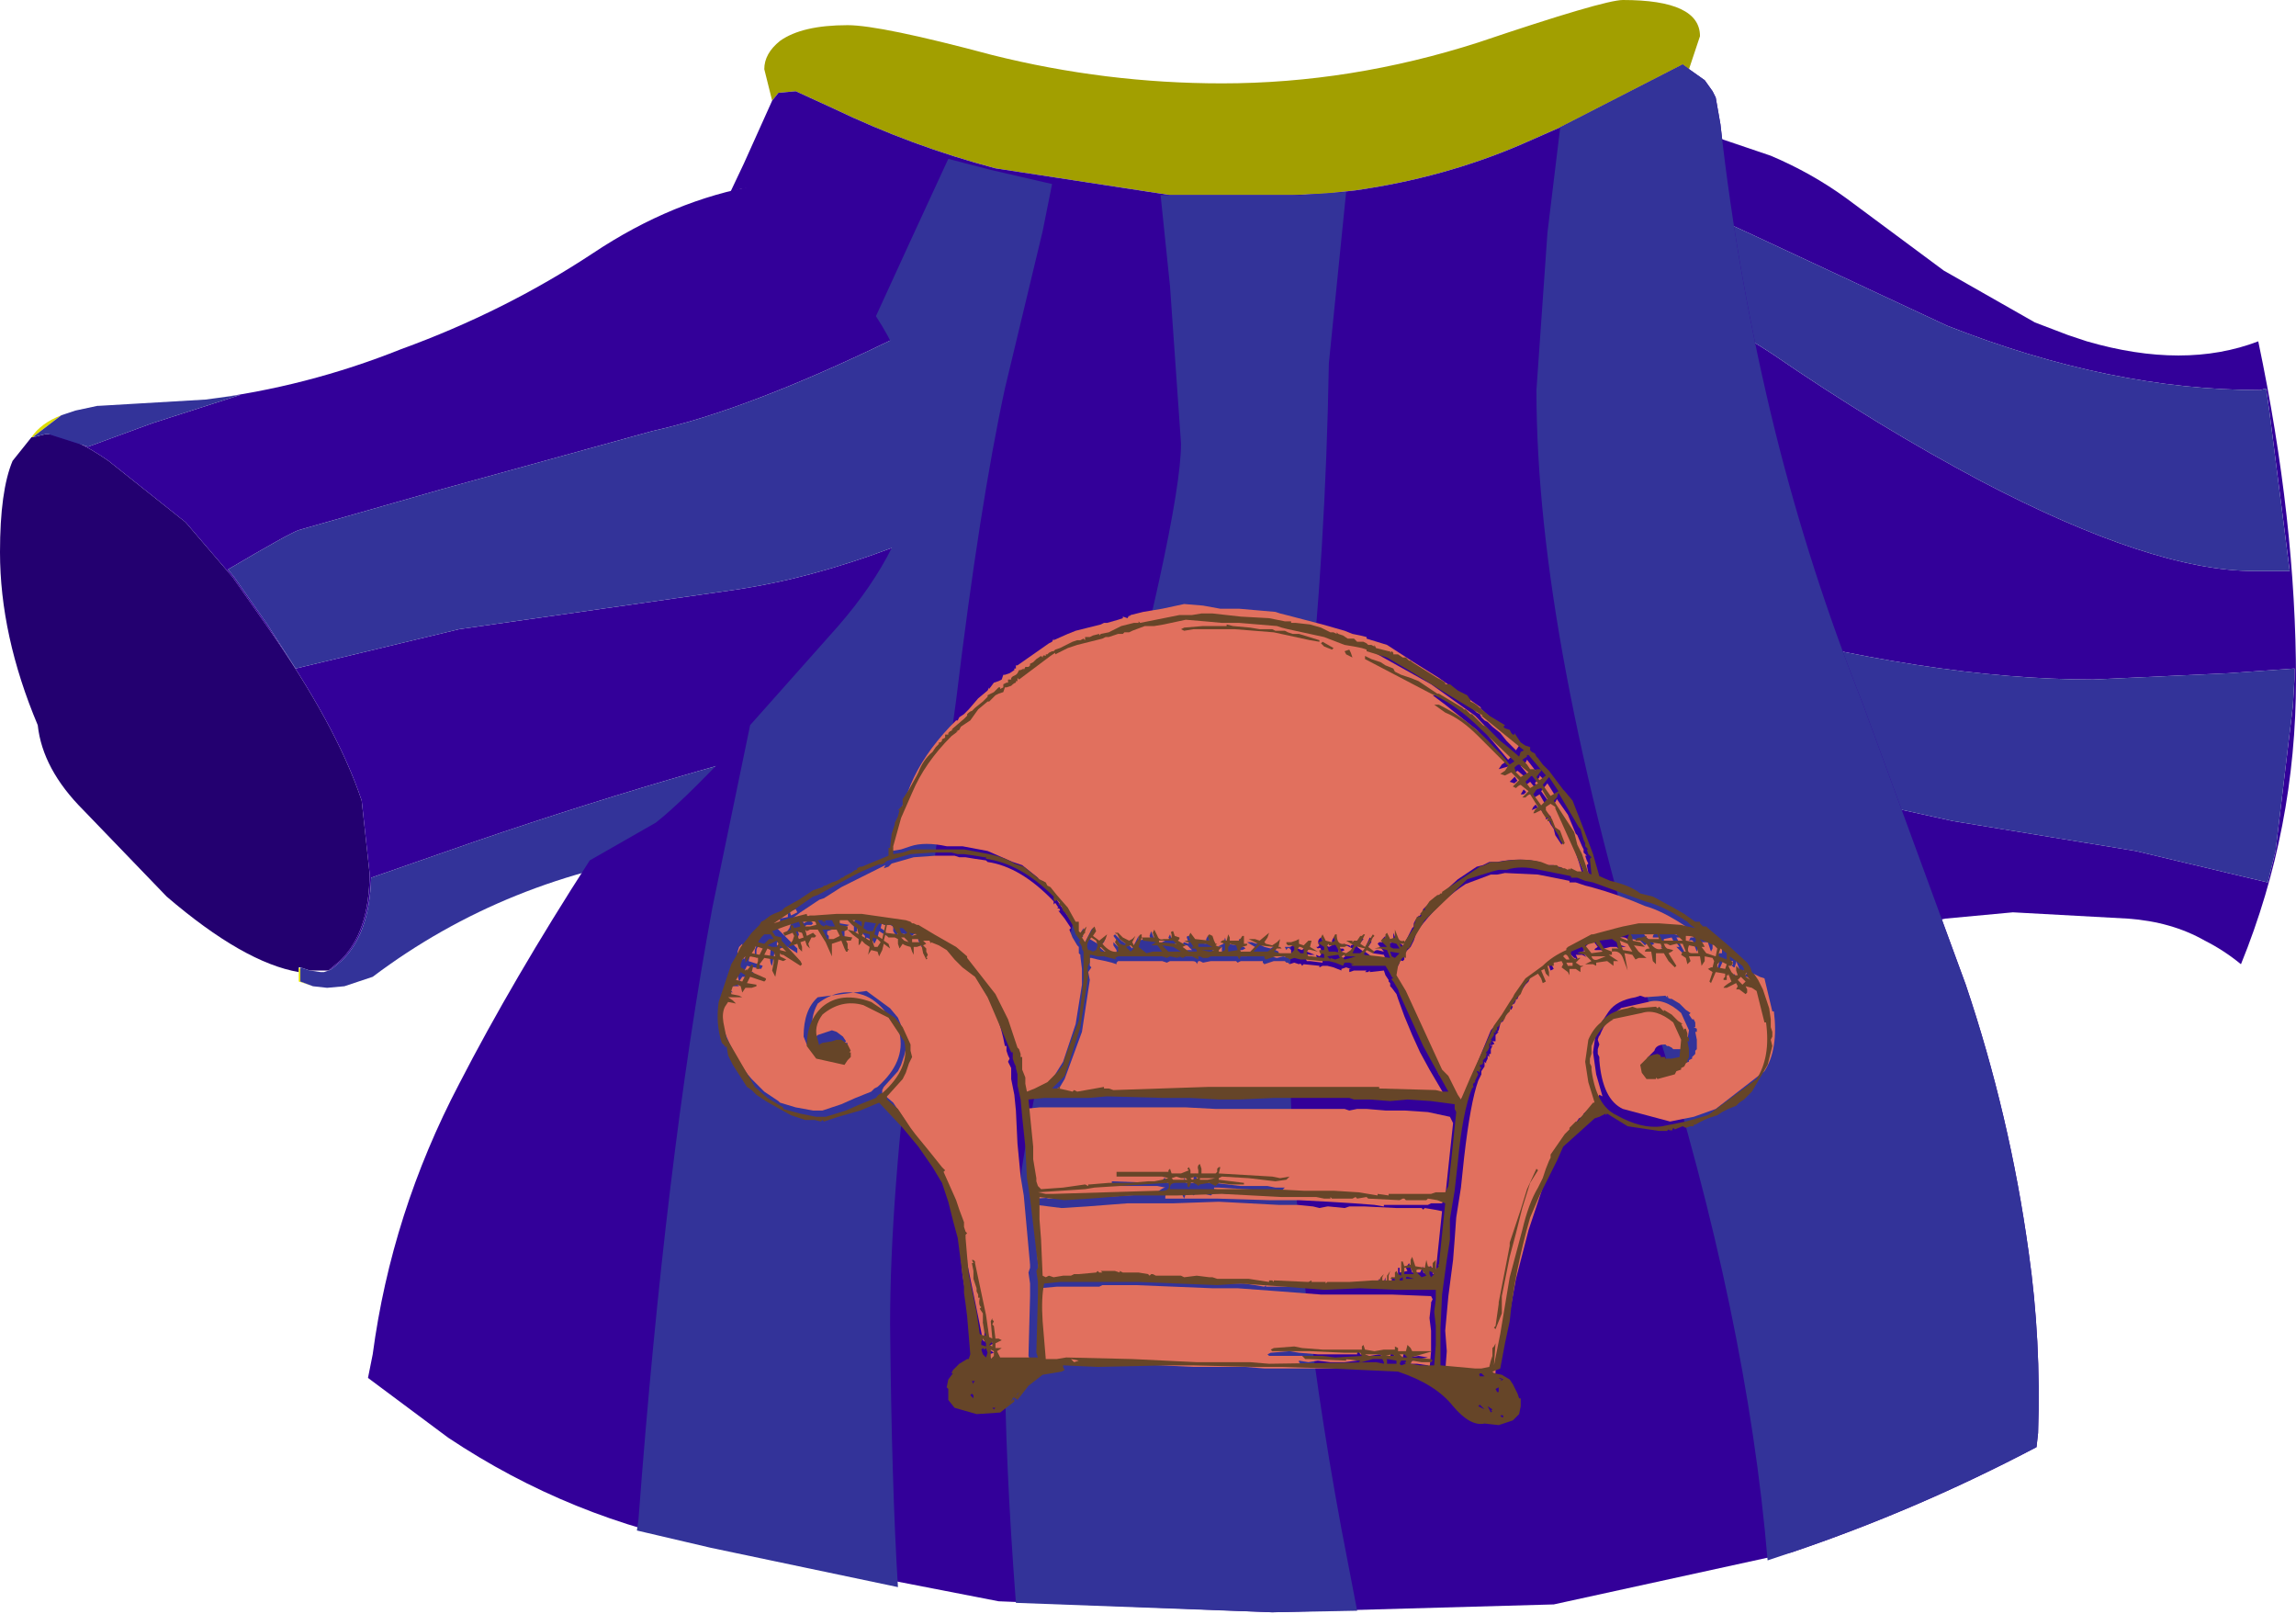
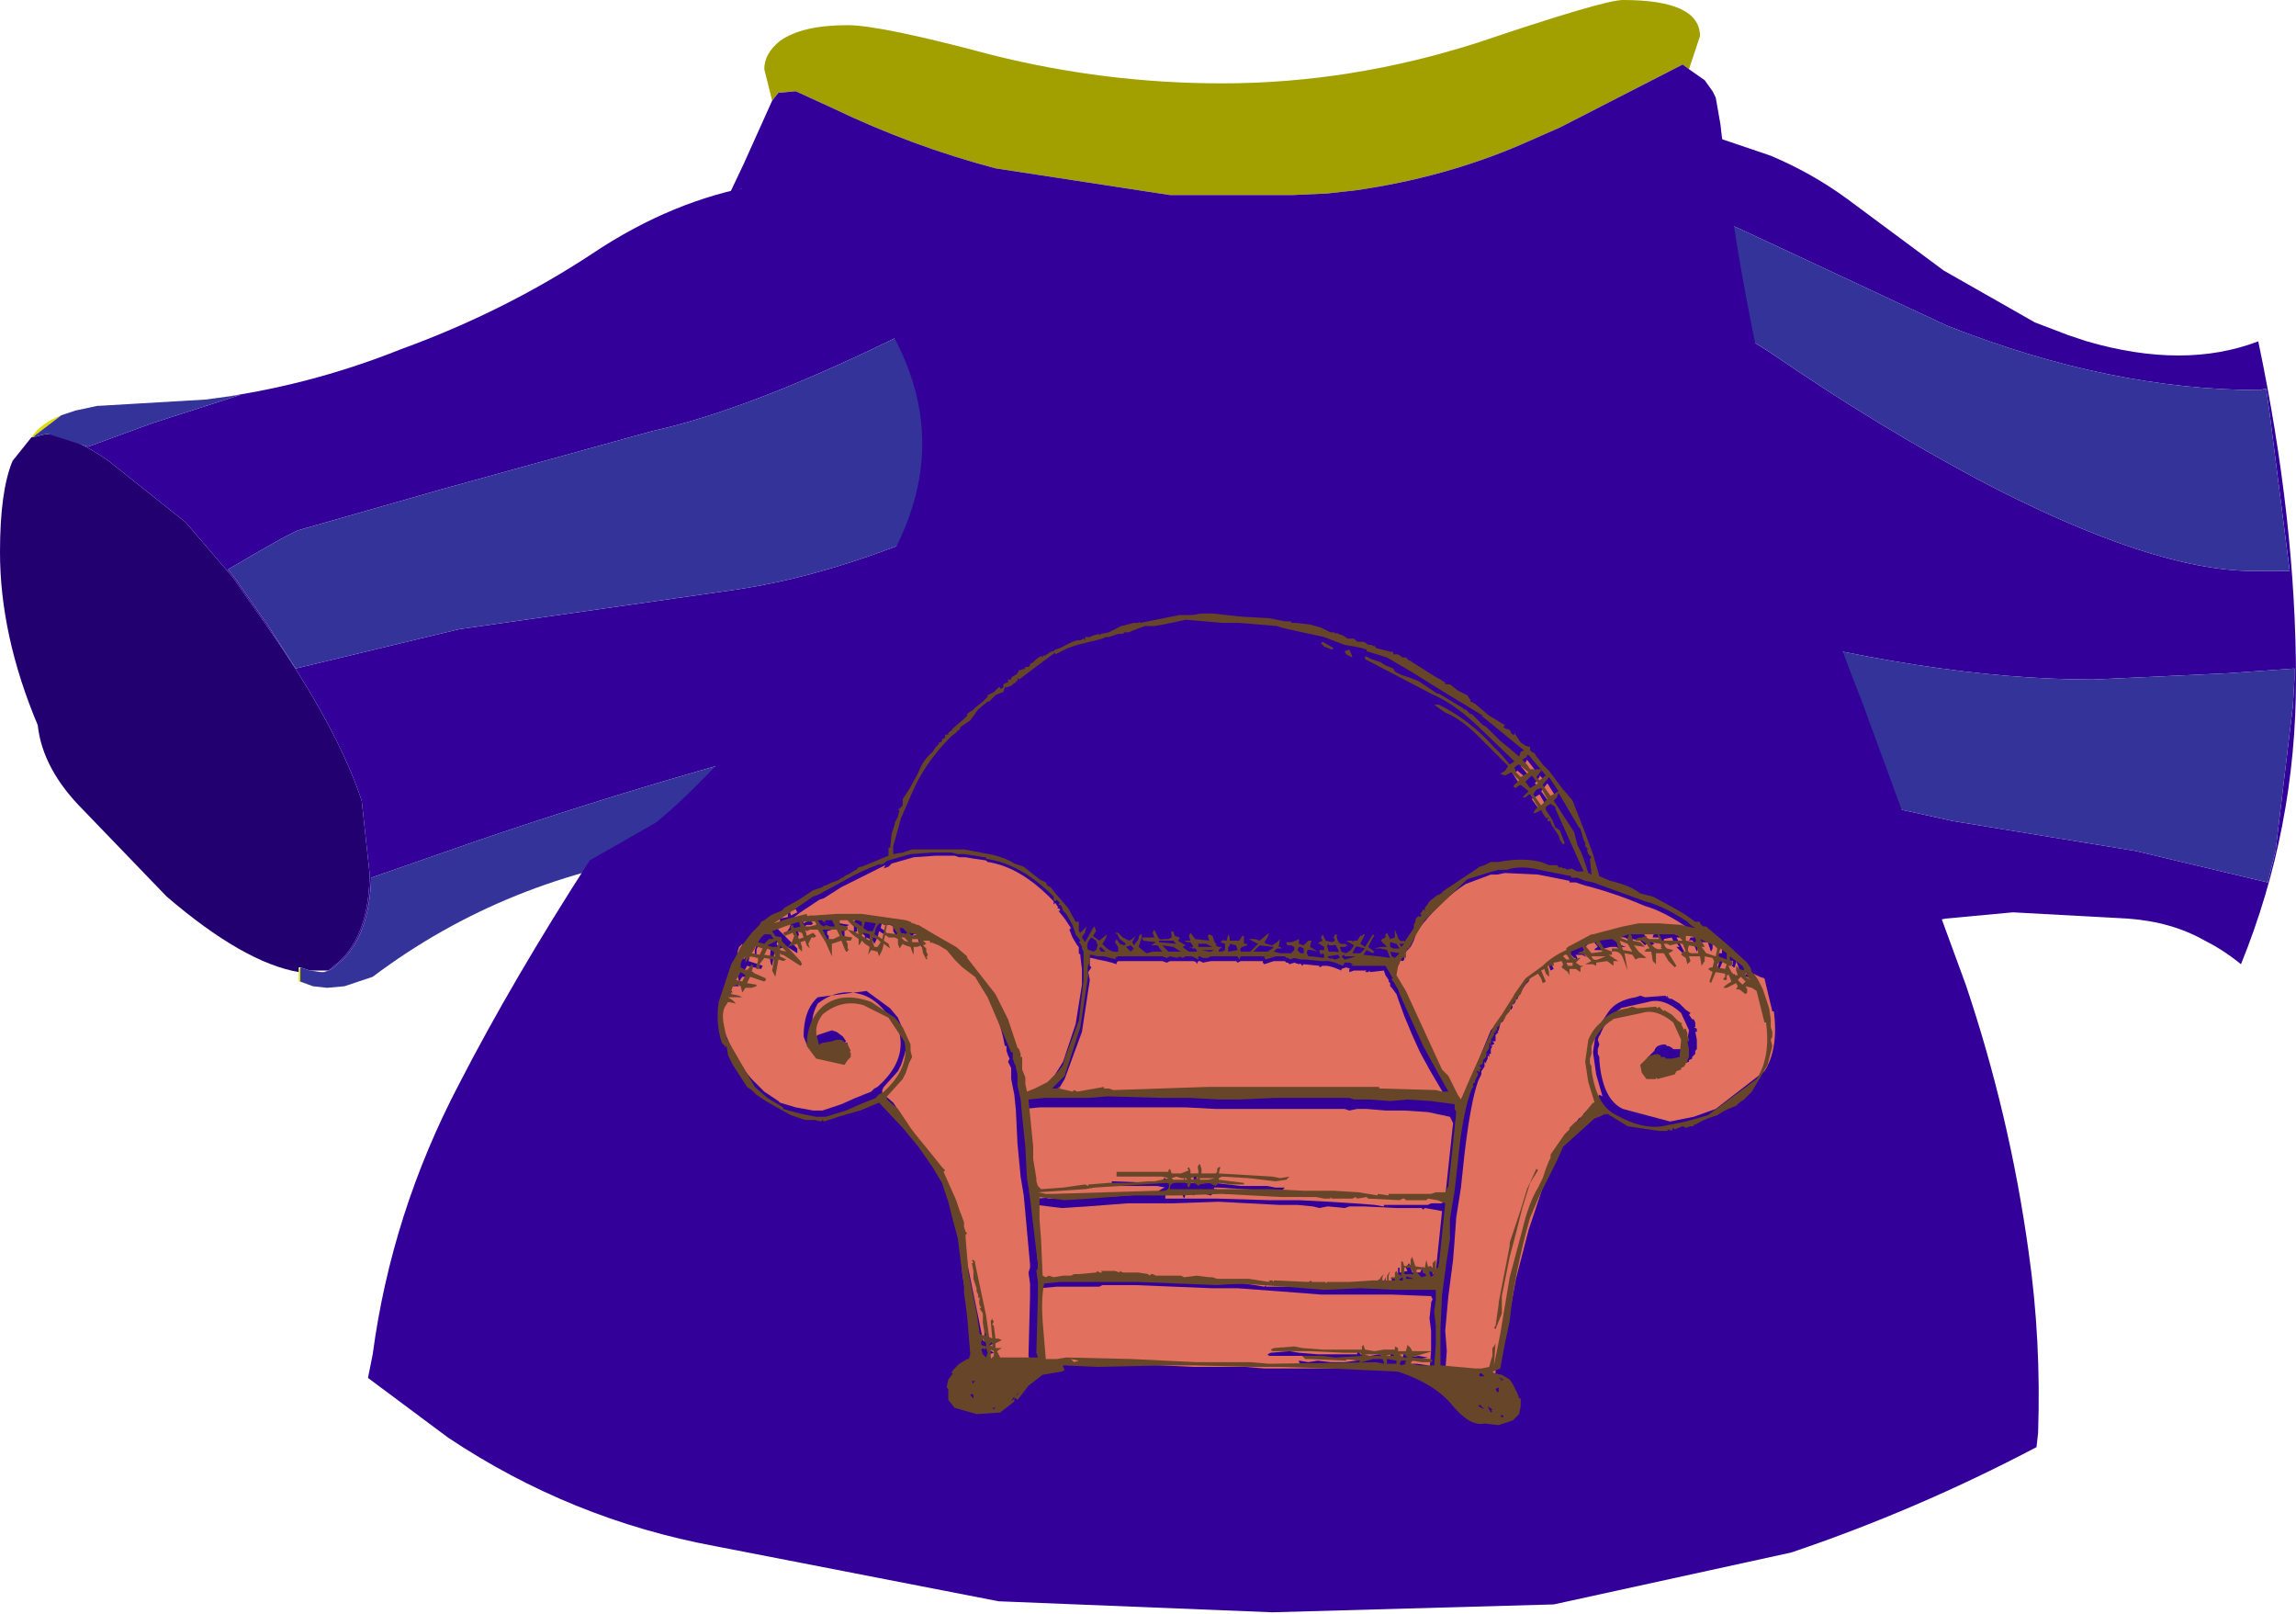
<svg xmlns="http://www.w3.org/2000/svg" height="51.3px" width="73.0px">
  <g transform="matrix(1.0, 0.0, 0.0, 1.0, 0.0, 0.0)">
    <path d="M60.9 29.4 L61.85 29.2 64.0 29.0 67.65 29.2 Q69.05 29.3 70.1 29.9 70.7 30.2 71.25 30.65 73.0 26.35 73.0 21.6 73.0 16.55 71.8 10.85 69.45 11.75 66.35 10.85 L65.75 10.65 64.7 10.25 61.8 8.6 58.7 6.3 Q57.6 5.5 56.3 4.95 L53.35 3.95 50.3 4.5 48.1 5.15 50.7 5.15 55.8 7.5 61.9 10.35 Q67.1 12.4 71.85 12.4 L72.05 12.35 72.15 13.05 72.8 18.15 71.65 18.15 Q68.45 18.15 63.0 15.3 59.7 13.55 56.35 11.25 53.5 9.35 45.35 6.25 44.4 6.65 43.4 7.2 L41.5 8.75 Q39.75 11.0 39.35 11.9 L39.3 12.05 38.75 13.0 39.85 13.7 Q43.15 15.8 47.9 17.55 L54.55 19.75 Q61.35 21.6 66.55 21.6 L70.85 21.4 72.95 21.25 72.95 21.6 72.9 22.45 72.35 27.05 72.1 28.05 67.9 27.05 62.1 26.1 56.4 24.85 50.7 23.15 Q46.5 21.7 41.05 17.55 L38.9 15.85 39.6 18.9 Q40.15 20.75 40.8 22.0 L42.6 23.2 44.5 24.15 46.6 25.0 Q53.35 27.5 56.2 28.25 L60.9 29.4" fill="#330099" fill-rule="evenodd" stroke="none" />
    <path d="M60.9 29.4 L56.2 28.25 Q53.35 27.5 46.6 25.0 L44.5 24.15 42.6 23.2 40.8 22.0 40.7 21.9 41.25 22.75 Q42.15 24.0 43.6 25.0 L43.75 25.15 44.3 25.45 44.55 25.6 45.1 26.05 45.1 26.1 45.25 26.2 45.3 26.2 Q46.2 26.75 48.95 27.6 L50.65 28.05 50.85 28.1 53.55 28.75 56.8 29.35 57.0 29.4 57.05 29.4 57.25 29.4 57.6 29.45 57.7 29.45 58.1 29.45 58.5 29.5 59.25 29.5 59.8 29.5 60.25 29.5 60.55 29.45 60.9 29.4 M38.9 15.85 L41.05 17.55 Q46.5 21.7 50.7 23.15 L56.4 24.85 62.1 26.1 67.9 27.05 72.1 28.05 72.35 27.05 72.9 22.45 72.95 21.6 72.95 21.25 70.85 21.4 66.55 21.6 Q61.35 21.6 54.55 19.75 L47.9 17.55 Q43.15 15.8 39.85 13.7 L38.75 13.0 38.75 12.95 38.55 13.55 Q38.4 14.1 38.55 14.65 L38.8 15.15 38.85 15.8 38.9 15.85 M45.35 6.25 Q53.5 9.35 56.35 11.25 59.7 13.55 63.0 15.3 68.45 18.15 71.65 18.15 L72.8 18.15 72.15 13.05 72.05 12.35 71.85 12.4 Q67.1 12.4 61.9 10.35 L55.8 7.5 50.7 5.15 48.1 5.15 48.05 5.15 46.95 5.6 46.85 5.65 46.3 5.9 46.2 5.95 46.15 5.95 45.35 6.25" fill="#333399" fill-rule="evenodd" stroke="none" />
    <path d="M10.45 30.85 L10.5 30.8 10.8 30.55 Q11.75 29.65 11.75 27.75 L11.5 25.45 Q10.7 23.05 8.45 19.85 L7.4 18.35 5.9 16.6 3.45 14.65 Q2.3 13.85 1.55 13.8 L1.45 13.8 1.05 13.9 1.0 13.9 0.4 14.65 Q0.0 15.6 0.0 17.55 0.0 20.2 1.2 23.05 1.35 24.45 2.65 25.75 L5.3 28.5 Q7.75 30.6 9.5 30.9 L9.5 30.75 9.55 30.75 9.85 30.85 10.45 30.85" fill="#230070" fill-rule="evenodd" stroke="none" />
    <path d="M1.95 13.2 Q1.3 13.45 1.0 13.9 L1.05 13.9 1.1 13.85 1.95 13.2 M9.5 30.9 L9.5 31.2 9.95 31.35 9.55 31.2 9.55 30.8 9.5 30.75 9.5 30.9" fill="#dedc00" fill-rule="evenodd" stroke="none" />
    <path d="M33.0 7.75 Q31.6 6.7 29.65 6.2 23.95 4.65 18.85 8.05 16.05 9.9 12.75 11.1 9.75 12.3 6.55 12.7 L7.65 12.55 4.85 13.45 2.8 14.2 1.55 13.8 Q2.3 13.85 3.45 14.65 L5.9 16.6 7.4 18.35 8.45 19.85 Q10.7 23.05 11.5 25.45 L11.75 27.75 Q11.75 29.65 10.8 30.55 L10.5 30.8 10.45 30.85 10.55 30.8 10.85 30.55 Q11.75 29.7 11.8 27.9 L15.1 26.75 Q22.25 24.3 29.2 22.7 31.85 22.1 33.8 20.9 L35.65 19.35 Q36.95 16.7 36.35 13.45 L36.1 12.4 35.0 13.15 32.35 15.45 Q30.95 16.45 28.4 17.4 25.75 18.4 23.35 18.75 L14.6 20.0 9.4 21.25 8.5 19.85 7.45 18.35 7.25 18.1 Q9.2 16.95 9.5 16.85 L14.05 15.55 20.75 13.7 Q23.7 13.05 28.25 10.85 31.9 9.05 33.0 7.75" fill="#330099" fill-rule="evenodd" stroke="none" />
    <path d="M33.0 7.75 Q31.9 9.05 28.25 10.85 23.7 13.05 20.75 13.7 L14.05 15.55 9.5 16.85 Q9.2 16.95 7.25 18.1 L7.45 18.35 8.5 19.85 9.4 21.25 14.6 20.0 23.35 18.75 Q25.75 18.4 28.4 17.4 30.95 16.45 32.35 15.45 L35.0 13.15 36.1 12.4 36.15 12.35 Q35.3 9.3 33.05 7.7 L33.0 7.75 M35.65 19.35 L33.8 20.9 Q31.85 22.1 29.2 22.7 22.25 24.3 15.1 26.75 L11.8 27.9 Q11.75 29.7 10.85 30.55 L10.55 30.8 10.45 30.85 10.3 30.9 10.2 30.9 9.85 30.85 9.55 30.75 9.55 30.8 9.55 31.2 9.95 31.35 10.4 31.4 10.95 31.35 11.85 31.05 Q16.1 27.85 21.65 27.1 L29.9 24.8 32.4 23.2 Q34.8 21.4 35.8 19.2 L35.65 19.35 M1.55 13.8 L2.8 14.2 4.85 13.45 7.65 12.55 6.55 12.7 3.15 12.9 3.1 12.9 2.4 13.05 1.95 13.2 1.1 13.85 1.05 13.9 1.45 13.8 1.55 13.8" fill="#333399" fill-rule="evenodd" stroke="none" />
    <path d="M24.55 3.2 L24.75 2.95 25.3 2.9 26.5 3.45 Q29.0 4.65 31.65 5.35 L37.2 6.2 41.1 6.2 42.2 6.15 43.1 6.05 Q45.9 5.65 48.35 4.6 L49.6 4.05 53.5 2.05 53.7 2.2 54.05 1.15 Q54.05 0.0 51.6 0.0 51.0 0.0 47.0 1.35 42.95 2.65 38.85 2.65 35.15 2.65 31.55 1.75 28.0 0.8 26.95 0.8 25.5 0.8 24.8 1.3 24.3 1.7 24.3 2.2 L24.55 3.2" fill="#a29f00" fill-rule="evenodd" stroke="none" />
    <path d="M53.7 2.2 L53.5 2.05 49.6 4.05 48.35 4.6 Q45.9 5.65 43.1 6.05 L42.2 6.15 41.1 6.2 37.2 6.2 31.65 5.35 Q29.0 4.65 26.5 3.45 L25.3 2.9 24.75 2.95 24.55 3.2 23.65 5.2 23.2 6.15 Q24.8 5.15 28.0 10.0 31.15 14.85 26.8 19.85 22.5 24.85 20.85 26.15 L18.75 27.35 Q16.3 31.15 14.6 34.45 12.45 38.55 11.85 43.05 L11.7 43.8 14.25 45.7 Q18.15 48.3 22.75 49.15 L31.75 50.9 40.45 51.25 49.4 51.0 56.95 49.35 Q60.95 48.0 64.75 46.0 L64.8 45.55 Q64.9 42.6 64.5 39.8 63.9 35.45 62.5 31.3 L59.2 22.3 Q57.55 18.15 56.45 13.75 55.25 8.9 54.7 3.95 L54.55 3.1 54.45 2.9 54.2 2.55 53.7 2.2" fill="#330099" fill-rule="evenodd" stroke="none" />
-     <path d="M31.5 5.4 L30.15 5.05 28.95 7.65 27.85 10.05 Q31.0 14.9 26.65 19.9 L23.85 23.05 22.65 28.85 Q21.15 36.95 20.3 48.3 L20.25 48.65 22.6 49.2 28.55 50.45 Q28.35 47.25 28.3 42.1 28.3 38.1 29.05 32.2 L30.4 22.25 Q31.15 16.05 31.95 12.35 L33.15 7.35 33.45 5.85 31.5 5.4 M42.8 6.1 L41.35 6.2 37.2 6.2 36.9 6.2 37.2 9.1 37.55 14.1 Q37.55 16.45 34.75 26.9 31.95 37.35 31.95 43.05 31.95 46.35 32.3 50.95 L40.45 51.25 43.15 51.2 42.65 48.6 Q41.0 39.7 41.0 32.6 41.0 28.1 41.55 23.05 42.15 17.5 42.25 11.55 L42.8 6.1 M53.5 2.05 L49.6 4.05 49.6 4.1 49.2 7.4 48.85 12.4 Q48.85 20.35 52.65 32.6 55.55 41.85 56.2 49.6 L56.95 49.35 Q60.95 48.0 64.75 46.0 L64.8 45.55 Q64.9 42.6 64.5 39.8 63.9 35.45 62.5 31.3 L59.2 22.3 Q57.55 18.15 56.45 13.75 55.25 8.9 54.7 3.95 L54.55 3.1 54.45 2.9 54.2 2.55 53.5 2.05" fill="#333399" fill-rule="evenodd" stroke="none" />
    <path d="M52.7 29.9 L52.8 30.1 53.1 30.1 53.4 30.1 53.25 29.9 52.9 29.9 52.7 29.9" fill="#e1705e" fill-rule="evenodd" stroke="none" />
    <path d="M54.0 30.05 L54.1 30.2 54.1 30.3 54.05 30.3 54.15 30.55 54.45 30.6 54.5 30.4 54.4 30.25 54.0 30.05" fill="#e1705e" fill-rule="evenodd" stroke="none" />
    <path d="M50.3 30.25 L50.5 30.5 50.9 30.45 50.8 30.3 50.7 30.2 50.7 30.15 50.3 30.25" fill="#e1705e" fill-rule="evenodd" stroke="none" />
    <path d="M50.5 30.55 Q50.55 30.75 50.75 30.7 L51.0 30.6 50.75 30.55 50.5 30.55" fill="#e1705e" fill-rule="evenodd" stroke="none" />
    <path d="M55.4 31.0 L55.3 30.9 54.95 30.6 55.05 30.85 55.0 30.9 54.9 30.95 55.0 31.1 55.05 31.25 55.15 31.25 55.2 31.2 55.1 31.05 55.1 30.9 55.2 31.05 55.35 31.1 55.4 31.0" fill="#e1705e" fill-rule="evenodd" stroke="none" />
    <path d="M48.5 24.25 L48.35 24.35 48.6 24.65 48.75 24.65 48.75 24.7 48.8 24.6 48.9 24.6 48.55 24.15 48.5 24.25 M48.95 24.7 L48.8 24.9 48.9 25.0 49.1 24.8 48.95 24.65 48.95 24.7" fill="#e1705e" fill-rule="evenodd" stroke="none" />
    <path d="M48.1 24.6 L48.3 24.9 48.45 24.85 48.55 24.75 48.25 24.5 48.1 24.6" fill="#e1705e" fill-rule="evenodd" stroke="none" />
-     <path d="M48.4 25.05 L48.6 25.25 48.85 25.1 48.65 24.85 48.4 25.05" fill="#e1705e" fill-rule="evenodd" stroke="none" />
    <path d="M49.0 25.15 L49.25 25.5 49.45 25.3 49.2 24.9 49.0 25.15" fill="#e1705e" fill-rule="evenodd" stroke="none" />
    <path d="M48.7 25.4 L48.95 25.75 49.0 25.7 49.0 25.75 49.1 25.65 49.15 25.6 48.95 25.25 48.7 25.4" fill="#e1705e" fill-rule="evenodd" stroke="none" />
-     <path d="M49.35 25.6 L49.95 26.65 50.05 26.85 50.1 27.05 50.2 27.35 50.45 27.95 50.55 28.0 50.45 27.5 50.5 27.45 50.45 27.35 50.4 27.2 50.45 27.2 50.4 27.15 50.4 27.2 50.4 27.15 50.35 27.1 50.35 27.05 50.35 27.0 50.3 26.9 50.15 26.55 50.1 26.5 49.85 25.9 49.5 25.4 49.45 25.5 49.35 25.6" fill="#e1705e" fill-rule="evenodd" stroke="none" />
    <path d="M33.15 38.05 L33.35 38.1 35.05 38.05 36.7 37.95 37.0 37.75 36.25 37.75 34.7 37.85 34.4 37.9 32.9 38.0 33.15 38.05" fill="#e1705e" fill-rule="evenodd" stroke="none" />
-     <path d="M40.9 19.55 L40.7 19.5 40.55 19.45 39.4 19.35 38.8 19.35 38.25 19.25 37.65 19.2 36.95 19.35 36.65 19.4 36.35 19.45 35.95 19.55 35.9 19.6 35.9 19.55 35.85 19.65 35.7 19.6 35.7 19.65 35.55 19.7 35.2 19.8 35.1 19.8 35.0 19.85 34.6 19.95 34.2 20.05 33.95 20.15 33.5 20.35 33.5 20.3 33.45 20.4 33.35 20.45 32.35 21.15 32.3 21.15 32.3 21.25 32.25 21.25 32.25 21.3 32.1 21.4 31.95 21.45 31.9 21.45 31.85 21.6 31.75 21.65 31.6 21.7 31.45 21.9 31.45 21.85 31.4 21.95 31.1 22.2 30.8 22.55 30.65 22.7 30.5 22.8 30.45 22.9 30.35 22.9 30.4 22.9 30.2 23.1 30.2 23.05 30.2 23.1 Q29.35 24.0 28.95 24.95 L28.6 25.85 28.35 26.75 28.35 27.05 28.65 27.0 28.95 26.9 Q29.4 26.75 30.1 26.9 L30.35 26.9 30.6 26.9 31.4 27.05 32.2 27.4 32.5 27.5 32.75 27.7 33.0 27.9 33.05 28.0 33.15 28.0 33.25 28.1 33.3 28.2 33.5 28.45 34.1 29.35 34.2 29.35 34.2 29.5 34.25 29.65 34.3 29.75 34.45 29.5 34.45 29.7 34.4 29.75 34.45 29.75 34.4 29.8 34.35 29.85 34.45 30.05 34.7 29.55 34.75 29.5 34.75 29.65 34.65 29.85 34.9 30.0 35.15 29.8 35.1 29.95 34.95 30.1 Q35.25 30.4 35.5 30.35 L35.5 30.2 35.4 30.05 35.4 29.95 35.55 30.1 35.7 30.15 35.7 30.1 35.55 29.95 35.4 29.75 35.45 29.7 35.5 29.75 35.65 29.9 35.8 30.0 35.9 29.95 36.0 29.85 35.9 30.05 36.0 30.15 36.1 29.95 36.2 29.75 36.2 29.9 36.4 29.85 36.6 29.9 36.55 29.75 36.6 29.6 36.7 29.85 Q36.8 30.0 36.95 29.95 L37.05 29.9 37.2 29.9 37.15 29.8 37.2 29.7 37.25 29.85 37.4 29.9 37.45 29.95 37.35 30.0 Q37.4 30.15 37.65 30.15 L37.55 30.25 37.7 30.4 37.95 30.4 37.95 30.25 37.8 30.25 37.7 30.25 37.75 30.2 37.9 30.2 37.75 30.05 37.7 30.05 37.6 30.0 37.65 29.95 37.8 30.0 37.75 29.85 Q37.7 29.75 37.8 29.75 L37.85 29.85 37.95 29.95 38.35 30.0 38.35 29.85 38.4 29.75 38.45 29.8 38.45 29.9 38.5 30.05 38.6 30.1 38.55 30.2 38.65 30.25 38.75 30.25 38.65 30.35 38.65 30.4 38.85 30.3 38.85 30.1 38.7 30.1 38.9 30.0 38.95 29.8 39.0 30.0 39.35 30.05 39.4 29.85 39.5 29.85 39.5 30.1 39.55 30.1 39.6 30.15 39.5 30.2 39.4 30.2 39.35 30.4 39.65 30.4 39.9 30.1 39.65 29.95 39.8 29.95 39.95 30.0 Q40.2 29.8 40.3 29.75 L40.2 29.9 40.1 30.05 40.2 30.1 40.4 30.15 40.55 30.05 40.65 29.95 40.55 30.2 40.65 30.25 40.65 30.3 40.5 30.3 40.4 30.4 40.6 30.45 40.8 30.4 41.0 30.45 41.05 30.35 41.05 30.2 41.0 30.15 Q40.95 30.1 40.9 30.2 L40.85 30.1 40.8 30.1 41.0 30.1 41.15 30.05 41.2 29.95 41.25 30.05 41.25 30.15 41.4 30.2 41.5 30.1 41.55 30.0 41.6 30.05 41.6 30.15 41.55 30.25 41.8 30.35 41.65 30.35 Q41.5 30.3 41.5 30.45 L41.55 30.55 41.65 30.55 42.05 30.6 42.05 30.5 41.95 30.45 41.95 30.5 41.85 30.4 41.85 30.35 41.95 30.4 42.0 30.35 42.0 30.2 Q42.0 30.1 41.9 30.15 L41.85 30.1 41.9 30.1 41.95 30.05 Q41.85 29.9 42.0 29.8 L42.1 30.0 42.25 30.1 42.35 30.05 42.35 29.9 42.4 29.8 42.45 29.8 Q42.45 30.2 42.7 30.15 L42.75 30.2 42.65 30.25 42.55 30.2 42.6 30.4 42.7 30.45 42.85 30.35 43.0 30.15 42.7 30.0 42.9 30.05 42.95 30.1 42.95 30.05 43.1 30.0 43.2 29.85 43.2 29.9 43.3 29.8 43.35 29.85 43.15 30.1 43.35 30.25 43.55 29.8 43.6 29.85 43.6 29.95 43.4 30.25 43.6 30.4 43.6 30.45 43.35 30.35 43.25 30.5 43.75 30.55 44.1 30.6 44.0 30.35 43.65 30.3 Q43.7 30.2 43.8 30.2 L44.0 30.25 43.8 30.0 43.85 29.95 43.95 29.95 43.95 29.85 44.05 29.75 44.05 29.85 44.1 30.0 44.3 29.95 44.3 29.65 44.4 29.9 44.6 30.05 44.6 30.1 44.85 29.6 44.9 29.5 44.95 29.45 44.95 29.35 45.0 29.25 45.0 29.3 45.0 29.25 45.05 29.2 45.05 29.25 45.1 29.2 45.05 29.15 45.15 29.1 45.2 29.0 45.25 29.0 45.25 28.95 45.25 28.9 45.4 28.75 45.65 28.5 45.7 28.5 45.75 28.45 45.8 28.45 46.35 27.95 46.95 27.55 47.15 27.5 47.35 27.4 47.6 27.4 Q48.35 27.25 48.95 27.4 L49.15 27.5 49.4 27.5 49.45 27.55 49.5 27.6 49.55 27.55 49.7 27.6 49.7 27.65 49.75 27.65 49.85 27.65 49.85 27.7 49.9 27.65 50.0 27.7 50.1 27.75 50.3 27.75 Q49.95 26.5 49.4 25.6 L49.2 25.45 49.05 25.55 49.05 25.7 49.3 25.95 49.4 26.25 49.5 26.4 49.7 26.75 49.65 26.85 49.55 26.7 49.45 26.55 49.4 26.35 49.3 26.2 49.25 26.1 49.25 26.0 49.15 26.05 49.15 26.0 49.2 25.95 49.1 25.9 49.0 25.75 48.95 25.65 48.7 25.75 48.75 25.65 48.85 25.55 48.6 25.1 48.45 25.25 48.35 25.25 48.5 25.0 48.4 24.9 48.3 24.8 Q48.25 24.8 48.15 24.9 L48.0 24.85 48.1 24.75 48.2 24.65 48.0 24.35 47.65 24.45 47.75 24.3 47.9 24.2 46.95 23.2 45.95 22.4 45.55 22.1 45.7 22.1 Q46.75 22.65 47.45 23.55 L47.7 23.85 47.95 24.15 48.1 24.0 46.9 22.75 45.5 21.75 43.35 20.55 43.4 20.5 43.35 20.45 43.45 20.5 43.55 20.55 43.85 20.65 44.0 20.75 44.25 20.9 44.35 20.95 44.55 21.1 44.8 21.2 45.05 21.3 45.35 21.55 45.65 21.75 45.7 21.75 45.95 21.9 46.2 22.05 46.45 22.25 46.5 22.25 46.55 22.3 46.65 22.35 46.75 22.45 46.75 22.4 46.85 22.55 46.95 22.65 47.05 22.7 47.1 22.8 47.2 22.9 47.3 22.95 47.4 23.05 47.45 23.1 47.7 23.3 47.9 23.55 48.2 23.85 48.3 23.7 48.4 23.7 47.05 22.5 47.1 22.5 45.75 21.55 44.95 21.05 44.1 20.5 43.45 20.3 43.45 20.25 43.25 20.2 43.0 20.15 42.75 20.05 42.05 19.85 40.9 19.55" fill="#e1705e" fill-rule="evenodd" stroke="none" />
    <path d="M28.35 27.45 L28.25 27.55 28.1 27.6 28.15 27.5 27.85 27.65 27.55 27.8 27.25 27.95 26.75 28.2 26.2 28.55 26.05 28.6 25.45 29.0 24.85 29.45 25.3 29.3 25.6 29.25 25.85 29.15 Q25.85 29.25 25.95 29.2 L26.1 29.2 26.8 29.1 27.55 29.1 28.9 29.35 29.05 29.45 29.1 29.45 29.15 29.45 29.2 29.45 29.25 29.5 29.3 29.5 29.55 29.65 29.8 29.8 30.1 30.05 30.45 30.2 30.8 30.55 30.75 30.55 31.2 31.1 31.65 31.7 31.85 32.15 32.05 32.5 32.35 33.45 32.35 33.5 32.4 33.6 32.4 33.7 32.45 33.75 32.45 34.1 32.55 34.35 32.55 34.55 32.6 34.85 32.85 34.7 33.25 34.55 33.55 34.15 33.8 33.75 34.2 32.55 34.4 31.3 34.4 30.8 34.35 30.4 34.35 30.35 34.3 30.3 34.3 30.2 34.3 30.1 34.25 30.05 34.1 29.8 34.0 29.55 34.05 29.5 33.85 29.2 33.65 28.95 33.7 28.95 33.7 28.9 33.6 28.85 33.65 28.85 33.55 28.7 33.5 28.75 33.5 28.65 Q32.45 27.55 31.4 27.4 L31.35 27.35 31.0 27.3 30.7 27.25 30.65 27.25 30.5 27.25 30.35 27.2 29.75 27.2 29.05 27.25 28.35 27.45" fill="#e1705e" fill-rule="evenodd" stroke="none" />
    <path d="M48.9 27.8 L47.85 27.75 47.6 27.8 47.5 27.8 47.4 27.8 46.6 28.1 Q45.9 28.55 45.25 29.35 L45.05 29.6 44.95 29.9 44.85 30.1 44.7 30.25 44.65 30.25 44.65 30.4 44.65 30.5 44.6 30.55 Q44.5 30.5 44.5 30.6 L44.35 30.9 44.35 31.15 44.6 31.7 45.75 34.15 45.95 34.4 46.15 34.8 46.25 35.0 46.35 35.1 46.55 34.8 46.7 34.45 47.4 32.75 47.7 32.4 47.95 32.05 48.0 31.9 48.1 31.75 48.45 31.25 49.0 30.85 Q49.3 30.55 49.75 30.35 L49.75 30.3 49.8 30.25 50.6 29.85 50.65 29.85 50.6 29.85 51.35 29.65 51.6 29.6 52.05 29.55 52.75 29.5 53.45 29.6 53.65 29.6 53.85 29.65 53.75 29.55 53.6 29.45 Q52.85 28.95 52.3 28.8 51.5 28.45 50.6 28.2 L50.4 28.15 50.1 28.05 49.9 28.05 49.9 28.0 48.9 27.8" fill="#e1705e" fill-rule="evenodd" stroke="none" />
    <path d="M25.55 29.35 L25.75 29.25 25.85 29.35 25.8 29.4 25.65 29.4 Q25.55 29.45 25.6 29.6 L25.65 29.75 25.6 29.75 25.5 29.65 25.5 29.6 25.5 29.5 25.35 29.55 25.4 29.7 25.35 29.85 25.25 29.6 25.0 29.65 25.1 29.5 25.15 29.35 25.1 29.25 24.85 29.35 24.8 29.3 24.8 29.2 25.05 29.15 25.05 29.05 25.1 28.95 25.15 29.1 25.35 29.0 25.3 28.9 24.85 29.05 24.45 29.2 24.55 29.35 24.75 29.4 24.7 29.5 25.35 30.15 25.35 30.3 24.8 29.95 24.7 29.95 24.7 29.9 24.7 30.05 24.85 30.05 24.95 30.1 24.8 30.15 24.65 30.1 24.55 30.7 Q24.45 30.6 24.5 30.2 L24.5 30.1 24.2 30.1 Q24.05 30.05 24.05 30.25 L24.05 30.45 24.0 30.4 24.0 30.3 24.0 30.2 24.05 30.05 23.75 30.0 23.6 30.25 23.6 30.15 23.6 30.0 23.5 30.1 23.45 30.25 23.45 30.35 23.55 30.45 23.6 30.5 23.65 30.45 23.65 30.5 23.8 30.25 23.85 30.35 23.8 30.55 24.25 30.7 24.2 30.8 23.75 30.7 23.65 30.9 23.95 30.9 23.95 31.0 23.75 31.05 23.6 31.05 23.5 31.2 23.45 31.0 23.35 30.9 Q23.25 30.85 23.25 30.95 L23.15 31.1 23.15 31.25 23.4 31.25 23.5 31.35 23.3 31.35 23.1 31.35 23.2 31.45 23.3 31.55 23.1 31.5 22.95 31.7 22.95 32.2 23.0 32.7 Q23.4 33.75 23.9 34.3 L24.3 34.7 24.75 35.0 24.8 35.05 25.3 35.2 25.85 35.3 25.9 35.3 25.95 35.3 26.15 35.3 26.75 35.1 27.2 34.9 27.7 34.7 27.8 34.6 27.9 34.55 Q28.8 33.75 28.6 32.85 L28.1 32.1 Q27.75 31.7 27.35 31.6 26.65 31.4 26.0 31.9 25.75 32.35 25.85 32.8 L25.95 33.0 25.95 32.95 26.0 32.9 26.3 32.8 26.45 32.75 26.6 32.8 26.8 32.95 26.9 33.1 26.85 33.15 26.95 33.15 26.9 33.35 26.85 33.45 26.75 33.6 Q26.35 33.75 25.8 33.4 L25.65 33.2 25.55 32.95 Q25.55 32.1 26.0 31.7 L27.55 31.5 28.3 32.05 28.55 32.35 28.8 32.95 28.8 33.1 28.8 33.35 28.75 33.55 28.65 33.85 28.6 33.95 28.55 34.05 28.1 34.55 28.05 34.65 28.05 34.75 28.4 35.05 28.6 35.35 28.8 35.65 28.95 35.9 29.35 36.45 29.75 37.0 29.85 37.1 29.8 37.1 30.2 38.05 30.3 38.25 30.3 38.4 30.45 38.8 30.45 38.95 30.5 39.1 30.55 39.2 30.45 39.25 30.5 39.35 30.55 39.95 30.6 40.5 30.8 41.75 30.95 42.5 31.1 42.55 31.1 42.45 31.05 42.1 31.05 42.0 31.0 41.85 30.95 41.65 31.0 41.6 30.9 41.3 30.9 41.25 30.9 41.2 30.85 40.95 30.8 40.95 30.75 40.7 30.7 40.15 30.7 40.1 30.65 40.05 30.75 40.05 30.75 40.1 30.75 40.15 31.1 41.85 31.25 42.6 31.3 42.65 31.3 42.05 31.25 42.05 31.3 42.0 31.35 42.0 31.35 42.05 31.35 42.15 31.4 42.25 31.4 42.65 31.5 42.65 31.6 42.7 31.5 42.75 31.45 42.8 31.45 42.85 31.45 42.9 31.6 43.0 31.45 43.05 31.55 43.3 32.15 43.25 32.75 43.25 32.7 43.1 32.75 41.2 32.75 40.8 32.7 40.45 32.75 40.3 32.75 40.2 32.55 38.0 32.5 37.7 32.45 37.4 32.35 36.35 32.3 35.3 32.25 34.8 32.15 34.3 32.15 33.95 32.05 33.75 32.1 33.65 32.05 33.55 32.0 33.4 32.0 33.25 31.95 33.25 Q31.75 32.15 31.2 31.35 L30.85 30.7 30.65 30.55 30.45 30.4 30.15 30.1 29.9 29.8 29.7 29.65 29.45 29.55 29.45 29.6 29.4 29.55 29.3 29.5 29.2 29.5 29.3 29.6 29.2 29.65 29.3 29.75 29.3 29.8 29.25 29.75 29.25 29.8 29.3 29.8 29.3 29.85 29.35 29.95 29.3 29.95 29.35 30.0 29.3 30.05 29.35 30.1 29.3 30.1 29.2 29.9 29.15 29.65 29.05 29.7 29.0 29.75 28.9 29.7 28.9 29.85 28.9 29.9 28.9 30.0 28.85 29.85 28.8 29.7 28.55 29.65 28.5 29.75 28.4 29.6 28.4 29.45 28.3 29.4 28.1 29.4 28.05 29.3 28.0 29.5 28.15 29.6 28.2 29.75 27.95 29.6 27.9 29.8 27.8 30.0 27.75 29.9 27.55 29.8 27.5 29.95 27.5 29.75 27.25 29.5 27.25 29.6 27.15 29.65 27.15 29.45 27.0 29.3 26.85 29.1 27.0 29.2 27.15 29.3 Q27.3 29.15 27.1 29.1 L26.95 28.95 26.8 28.8 26.6 28.8 26.6 28.95 26.55 28.9 26.6 28.95 26.55 28.95 26.55 29.0 26.6 29.0 26.85 29.05 26.85 29.1 26.75 29.15 26.65 29.2 26.7 29.35 27.0 29.4 26.9 29.45 26.8 29.45 26.85 29.6 26.85 29.75 26.85 29.8 26.75 29.9 26.7 29.75 26.75 29.75 26.7 29.6 26.6 29.5 26.3 29.6 26.3 29.7 26.35 29.75 26.35 30.0 26.1 29.55 25.9 29.15 25.75 29.1 25.65 29.15 25.65 29.1 25.5 29.15 25.55 29.35" fill="#e1705e" fill-rule="evenodd" stroke="none" />
    <path d="M51.1 29.45 L51.25 29.7 51.5 29.8 51.5 29.9 51.4 29.9 51.55 30.05 51.7 30.1 51.55 30.1 51.55 30.25 51.4 30.1 51.2 30.1 51.0 30.15 51.0 30.25 50.9 30.2 50.75 30.2 50.65 30.2 50.8 30.1 50.65 29.9 50.4 29.85 50.5 29.75 50.6 29.75 50.55 29.6 50.2 29.8 50.25 29.85 50.2 29.9 Q50.25 30.1 50.45 30.0 L50.5 30.0 50.4 30.1 50.35 30.2 50.45 30.25 50.6 30.25 50.5 30.3 50.5 30.4 50.5 30.45 50.3 30.35 50.1 30.35 50.15 30.45 50.15 30.55 50.1 30.5 50.1 30.45 50.05 30.45 49.9 30.3 49.95 30.2 49.9 30.1 49.65 30.15 49.65 30.25 49.55 30.2 49.45 30.25 49.5 30.4 49.5 30.6 49.35 30.35 49.25 30.4 49.3 30.6 49.4 30.8 49.3 30.85 49.25 30.7 49.15 30.5 48.9 30.7 48.7 30.95 48.6 31.2 48.5 31.3 48.4 31.45 48.3 31.6 48.25 31.75 48.15 31.8 48.2 31.8 48.15 31.9 48.05 31.95 48.1 32.0 48.05 32.1 48.0 32.05 48.0 32.1 47.95 32.15 47.9 32.25 47.8 32.3 47.85 32.4 47.8 32.35 47.75 32.4 47.8 32.45 47.75 32.5 47.75 32.45 47.7 32.55 47.65 32.75 47.6 32.8 47.65 32.8 47.6 32.85 47.55 32.9 47.55 33.0 47.55 33.1 47.45 33.1 47.5 33.15 47.5 33.2 47.45 33.2 47.45 33.25 47.4 33.2 47.4 33.25 47.45 33.25 47.4 33.35 47.4 33.4 47.4 33.5 47.35 33.5 47.35 33.6 47.3 33.55 47.3 33.65 47.25 33.75 47.25 33.8 47.2 33.75 47.2 33.9 47.1 34.05 47.1 34.2 47.1 34.15 47.05 34.25 47.0 34.35 Q46.75 35.05 46.55 36.8 L46.45 37.75 46.3 38.7 46.25 39.4 46.2 40.05 46.05 41.2 45.95 42.3 46.0 42.95 45.95 43.6 46.5 43.65 47.05 43.65 47.3 43.65 47.55 43.65 47.55 43.45 47.65 43.25 47.65 43.0 47.65 42.9 47.75 42.85 47.65 43.55 47.85 42.55 48.2 40.65 48.6 39.1 49.1 37.6 49.25 37.3 49.35 37.0 49.45 36.75 49.5 36.7 49.55 36.55 49.95 35.9 50.05 35.8 50.1 35.7 50.2 35.55 50.3 35.5 50.35 35.45 50.35 35.4 50.65 35.15 50.85 34.8 50.95 34.85 50.75 34.15 50.65 33.45 50.75 32.75 51.15 32.15 Q51.4 31.8 52.0 31.7 L52.15 31.65 52.3 31.7 52.95 31.65 53.0 31.7 53.0 31.65 53.05 31.7 53.0 31.7 53.1 31.75 53.15 31.75 53.4 31.9 53.6 32.1 53.75 32.2 53.7 32.25 53.8 32.4 53.85 32.4 53.9 32.5 53.9 32.65 53.85 32.65 53.95 32.7 53.95 32.8 53.9 32.8 53.95 33.05 53.95 33.35 53.9 33.4 53.9 33.5 53.85 33.55 53.8 33.6 53.8 33.65 53.75 33.65 53.8 33.65 53.7 33.7 53.7 33.75 53.55 33.8 53.4 33.85 53.4 33.9 53.45 33.9 52.95 34.05 52.9 34.0 52.9 34.05 52.7 34.05 52.6 34.05 52.45 33.85 52.4 33.6 52.6 33.4 Q52.65 33.2 52.95 33.2 L53.0 33.25 53.05 33.25 53.15 33.3 53.2 33.35 53.15 33.35 53.4 33.35 53.6 33.35 53.7 32.75 53.45 32.2 Q52.9 31.7 52.4 31.85 L51.5 32.05 51.55 32.05 Q51.1 32.3 50.85 32.95 L50.85 32.9 50.8 33.05 50.85 33.2 50.8 33.35 50.8 33.5 50.85 33.6 50.85 33.7 Q50.95 34.95 51.6 35.25 L53.1 35.65 53.85 35.5 54.55 35.25 56.1 34.05 Q56.55 33.35 56.4 32.15 L56.35 32.15 56.1 31.1 55.95 31.05 55.75 30.95 55.8 31.05 55.8 31.2 55.75 31.2 55.7 31.1 55.55 31.05 55.45 31.05 55.55 30.95 55.45 30.85 55.25 30.95 55.15 31.05 55.05 31.05 55.3 30.8 55.2 30.55 55.2 30.6 55.15 30.75 55.05 30.75 55.05 30.7 55.1 30.65 55.1 30.55 54.95 30.55 54.8 30.5 54.65 30.85 54.6 30.8 54.7 30.45 54.6 30.4 54.65 30.3 54.75 30.3 54.75 30.15 54.7 30.0 54.45 29.95 54.45 30.15 54.4 30.25 54.3 29.95 53.95 29.95 54.0 30.1 53.95 30.25 53.85 30.0 Q53.85 29.85 53.7 29.9 L53.75 29.8 53.85 29.8 53.8 29.55 53.55 29.55 53.35 29.6 53.25 29.55 53.15 29.55 53.25 29.7 53.45 29.75 53.4 29.8 53.3 29.8 53.55 30.25 53.5 30.3 53.3 30.1 53.15 29.8 52.9 29.85 52.9 30.2 52.8 30.1 52.75 29.8 52.55 29.8 Q52.55 29.65 52.7 29.7 L52.6 29.55 52.5 29.45 52.3 29.4 Q52.3 29.3 52.4 29.35 L52.6 29.25 52.65 29.3 52.65 29.35 53.0 29.4 53.0 29.25 52.1 29.25 52.15 29.35 52.15 29.45 52.4 29.5 52.55 29.65 52.2 29.6 52.35 29.8 52.6 30.0 52.5 30.05 52.45 30.0 52.35 30.0 52.3 30.05 52.15 29.9 51.9 29.85 52.0 30.4 51.85 30.0 Q51.75 29.75 51.5 29.8 L51.5 29.7 51.7 29.7 51.6 29.45 51.5 29.35 51.1 29.45" fill="#e1705e" fill-rule="evenodd" stroke="none" />
    <path d="M44.25 31.3 L44.15 31.2 44.15 31.15 44.05 31.0 44.0 30.85 43.55 30.9 43.55 30.85 43.5 30.9 43.4 30.9 43.45 30.85 43.05 30.85 42.9 30.9 42.9 30.8 42.95 30.8 42.8 30.75 42.65 30.8 42.65 30.85 42.4 30.75 42.2 30.7 42.05 30.7 41.95 30.75 41.95 30.7 41.45 30.65 41.4 30.7 Q41.35 30.6 41.3 30.65 L41.15 30.6 41.0 30.65 40.95 30.6 40.9 30.6 40.85 30.55 40.5 30.55 40.2 30.65 40.15 30.6 40.15 30.55 39.55 30.55 39.45 30.55 39.35 30.6 39.3 30.55 39.15 30.55 38.9 30.55 38.85 30.55 38.5 30.55 38.25 30.6 38.15 30.55 38.1 30.55 38.05 30.65 Q38.05 30.55 37.9 30.55 L37.7 30.55 37.5 30.55 37.45 30.55 37.2 30.55 37.1 30.6 36.95 30.55 35.65 30.55 35.55 30.55 35.5 30.6 35.5 30.65 35.35 30.6 35.15 30.55 34.9 30.5 34.7 30.45 34.65 30.45 34.65 30.7 34.7 30.75 34.6 30.9 34.65 31.15 34.4 32.8 33.85 34.3 33.7 34.55 33.45 34.7 33.65 34.7 33.7 34.7 33.7 34.75 33.9 34.75 34.1 34.8 34.25 34.8 35.1 34.7 35.15 34.75 35.15 34.7 35.25 34.7 35.4 34.75 38.4 34.7 38.8 34.7 39.75 34.7 40.7 34.7 41.0 34.7 41.25 34.7 42.75 34.75 43.7 34.7 43.75 34.7 43.8 34.75 45.55 34.8 45.75 34.85 45.95 34.85 45.45 34.0 45.15 33.45 44.9 32.9 44.65 32.3 44.45 31.75 44.4 31.6 44.25 31.4 44.2 31.35 44.2 31.25 44.25 31.3" fill="#e1705e" fill-rule="evenodd" stroke="none" />
    <path d="M42.6 35.25 L42.2 35.25 41.3 35.25 40.4 35.25 39.3 35.25 38.65 35.25 37.7 35.2 36.85 35.2 35.1 35.2 34.45 35.2 33.8 35.2 33.5 35.2 33.25 35.2 33.05 35.2 32.55 35.25 32.65 36.75 32.7 36.75 32.65 36.8 32.7 37.1 32.8 37.7 32.8 37.75 32.75 37.85 32.8 38.0 32.95 38.1 33.65 38.05 34.35 37.95 34.45 38.0 34.45 37.95 34.5 37.95 35.1 37.9 35.75 37.9 36.35 37.85 36.55 37.85 36.8 37.8 37.05 37.75 36.8 37.7 36.55 37.7 35.35 37.7 35.35 37.55 36.7 37.6 37.0 37.6 Q36.95 37.45 37.05 37.45 L37.1 37.6 37.65 37.55 37.65 37.45 37.65 37.4 37.7 37.6 37.8 37.6 37.95 37.6 38.0 37.55 37.95 37.55 37.95 37.4 38.0 37.3 38.05 37.45 38.05 37.6 38.55 37.6 38.55 37.55 38.55 37.5 38.6 37.45 38.65 37.45 38.6 37.6 39.45 37.7 40.3 37.7 40.55 37.75 40.85 37.75 40.75 37.85 40.45 37.85 39.55 37.8 38.75 37.75 38.6 37.75 38.6 37.8 39.4 37.9 39.4 37.95 39.05 37.95 38.6 37.9 38.5 38.0 38.3 37.95 38.0 37.95 37.95 38.0 37.9 37.95 37.8 37.9 37.7 37.95 37.65 38.1 37.6 38.0 37.6 37.9 37.25 37.9 Q37.05 37.9 37.05 38.05 L37.05 38.1 38.7 38.1 40.35 38.15 41.3 38.15 42.25 38.2 43.05 38.25 43.7 38.3 44.0 38.35 44.0 38.3 44.2 38.3 44.35 38.3 44.55 38.3 44.6 38.3 44.65 38.3 44.85 38.3 45.4 38.3 45.5 38.25 45.65 38.25 45.85 38.25 45.95 38.05 46.05 37.1 46.2 35.7 46.15 35.6 46.1 35.5 45.4 35.35 44.65 35.3 44.05 35.3 43.45 35.25 43.15 35.25 42.9 35.3 42.75 35.25 42.6 35.25" fill="#e1705e" fill-rule="evenodd" stroke="none" />
    <path d="M45.25 38.45 L45.2 38.4 45.15 38.4 44.6 38.4 44.55 38.4 44.45 38.4 44.4 38.4 43.4 38.35 43.35 38.35 43.05 38.35 42.95 38.35 42.9 38.35 42.75 38.4 42.25 38.35 42.2 38.35 41.95 38.4 41.75 38.35 41.25 38.3 41.2 38.3 40.65 38.3 39.7 38.25 38.75 38.2 37.3 38.25 35.85 38.25 34.55 38.35 33.75 38.4 32.95 38.3 32.95 38.95 32.95 39.6 33.05 40.65 33.25 40.7 33.3 40.7 33.4 40.7 33.7 40.65 33.8 40.65 33.8 40.7 33.85 40.65 33.9 40.7 33.95 40.65 34.05 40.65 34.1 40.65 34.2 40.65 34.15 40.65 34.75 40.6 34.85 40.6 34.85 40.55 34.9 40.6 34.9 40.55 35.05 40.55 35.25 40.55 35.35 40.55 35.45 40.6 35.5 40.55 35.55 40.65 35.55 40.6 35.65 40.6 35.75 40.6 35.9 40.6 36.05 40.65 36.4 40.65 36.45 40.65 36.5 40.65 36.6 40.65 36.7 40.65 37.15 40.7 37.15 40.65 37.2 40.7 37.3 40.65 37.45 40.7 37.55 40.7 37.95 40.7 38.35 40.75 38.4 40.75 38.6 40.8 38.65 40.8 38.75 40.8 38.9 40.8 39.05 40.8 39.55 40.8 39.9 40.85 40.2 40.9 40.25 40.85 40.25 40.9 40.35 40.9 40.4 40.9 41.45 40.9 41.55 40.9 42.0 40.9 42.0 40.95 42.05 40.9 42.8 40.9 43.55 40.85 43.7 40.9 43.85 40.65 43.85 40.8 43.85 40.9 43.95 40.9 44.05 40.6 44.05 40.75 Q43.95 40.85 44.0 40.9 L44.15 40.9 44.25 40.85 44.25 40.8 44.1 40.8 44.2 40.75 44.25 40.7 44.25 40.6 44.35 40.65 Q44.35 40.75 44.45 40.7 L44.45 40.3 44.5 40.3 44.5 40.45 44.75 40.4 44.7 40.3 44.8 40.15 44.9 40.45 45.15 40.45 45.25 40.25 45.25 40.45 45.4 40.5 45.45 40.35 Q45.4 40.25 45.5 40.25 L45.55 40.4 45.55 40.5 45.65 40.45 45.55 40.4 45.65 40.4 45.85 38.5 45.6 38.45 45.3 38.4 45.25 38.45" fill="#e1705e" fill-rule="evenodd" stroke="none" />
    <path d="M43.15 41.15 L42.0 41.15 40.7 41.05 39.35 40.95 38.55 40.95 36.1 40.85 35.05 40.85 34.95 40.9 33.6 40.9 33.05 40.95 33.05 42.1 33.15 43.3 33.45 43.3 33.75 43.3 35.85 43.35 37.95 43.45 38.3 43.45 38.6 43.45 39.6 43.45 40.2 43.5 43.65 43.5 43.85 43.5 43.85 43.45 43.85 43.4 43.5 43.35 43.2 43.45 43.05 43.45 43.1 43.4 43.0 43.4 42.7 43.35 42.7 43.4 41.45 43.35 41.35 43.35 41.3 43.3 41.3 43.25 41.6 43.3 41.9 43.25 42.3 43.3 42.75 43.3 43.15 43.25 43.15 43.2 43.05 43.2 42.65 43.2 41.5 43.1 40.35 43.1 40.3 43.05 40.4 43.0 41.0 42.95 41.3 43.0 41.9 43.05 43.15 43.05 43.15 43.0 43.2 42.95 43.25 43.05 43.55 43.1 43.85 43.05 44.05 43.15 44.2 43.1 44.25 42.95 44.3 43.0 44.35 43.15 44.6 43.15 44.65 42.95 44.7 43.05 44.8 43.15 45.1 43.1 45.4 43.15 45.1 43.2 44.75 43.3 44.75 43.35 45.05 43.35 45.4 43.4 45.4 43.45 44.75 43.45 44.7 43.55 45.05 43.55 45.25 43.55 45.45 43.55 45.5 42.95 45.5 42.3 45.45 41.9 45.5 41.45 45.5 41.4 45.55 41.3 45.5 41.2 44.25 41.15 43.15 41.15" fill="#e1705e" fill-rule="evenodd" stroke="none" />
    <path d="M34.15 43.3 L34.05 43.2 34.3 43.25 34.15 43.3 M31.6 44.8 L31.55 44.75 31.65 44.75 31.6 44.8 M32.35 44.3 L32.4 44.25 32.3 44.4 32.35 44.3 M30.85 44.35 L30.9 44.3 30.95 44.35 30.95 44.45 30.85 44.35 M30.9 43.9 L31.0 43.9 30.95 43.95 30.95 44.0 30.9 43.9 M31.5 42.9 L31.6 42.95 31.6 43.1 31.5 43.2 31.5 42.9 M31.55 42.8 L31.45 42.75 31.55 42.65 31.55 42.75 31.55 42.8 M31.2 42.65 L31.25 42.55 31.35 42.7 31.35 42.8 31.2 42.75 31.2 42.65 M31.2 42.9 L31.25 42.85 31.3 42.9 31.35 42.85 31.4 43.0 31.35 43.15 31.25 43.05 31.2 42.9 M37.4 37.4 L37.55 37.45 37.7 37.45 37.75 37.5 37.35 37.5 37.3 37.5 37.25 37.45 37.4 37.4 M37.9 37.5 L37.85 37.45 38.0 37.4 38.1 37.45 37.9 37.5 M38.15 37.5 L38.15 37.45 38.2 37.45 38.65 37.45 38.4 37.5 38.15 37.5 M33.5 37.95 L33.25 37.95 33.0 37.9 34.5 37.8 34.8 37.75 36.35 37.65 37.15 37.6 Q37.25 37.9 36.8 37.85 L35.15 37.9 33.5 37.95 M36.05 30.15 L36.0 30.2 35.95 30.25 35.8 30.1 35.95 30.05 36.05 30.15 M34.9 30.05 L34.85 30.2 34.75 30.25 34.65 30.2 34.6 30.2 Q34.5 30.0 34.7 29.8 L34.85 29.9 34.9 30.05 M35.0 30.25 L34.95 30.15 35.0 30.1 35.15 30.25 35.0 30.25 M40.5 30.1 L40.45 30.15 40.3 30.25 40.1 30.25 39.85 30.25 40.05 30.05 40.5 30.1 M41.3 30.1 L41.35 30.1 41.45 30.15 41.45 30.3 41.35 30.3 41.25 30.2 41.3 30.1 M37.55 30.25 L37.5 30.25 37.15 30.25 36.95 30.05 37.3 30.1 37.55 30.25 M36.85 29.95 L36.85 29.9 37.3 29.9 37.4 30.0 36.85 29.95 M36.3 29.8 L36.35 29.9 36.75 29.95 36.6 30.05 36.8 30.05 36.95 30.25 36.65 30.25 36.45 30.3 36.2 30.1 36.3 29.8 36.3 29.7 Q36.2 29.7 36.2 29.85 L36.05 30.05 36.0 29.95 36.1 29.75 36.0 29.85 35.9 29.9 35.7 29.8 35.6 29.7 35.55 29.65 35.45 29.65 35.5 29.7 35.5 29.65 35.6 29.85 35.8 30.0 35.75 30.05 35.6 30.0 35.5 29.85 35.45 29.95 35.55 30.1 35.55 30.25 Q35.3 30.3 35.05 30.0 L35.15 29.85 35.2 29.7 34.95 29.9 34.75 29.75 34.85 29.6 34.8 29.45 34.75 29.5 34.5 29.95 34.4 29.8 34.45 29.7 34.5 29.65 34.5 29.6 34.55 29.45 34.45 29.55 34.35 29.65 34.3 29.6 34.3 29.3 34.2 29.3 33.95 28.85 33.6 28.45 33.4 28.2 33.3 28.15 33.25 28.05 33.15 28.0 33.05 27.95 32.8 27.75 32.55 27.55 32.25 27.45 Q31.95 27.25 31.45 27.15 L30.65 27.0 30.45 27.0 30.15 27.0 29.0 27.0 28.7 27.1 28.4 27.15 28.4 26.9 28.65 26.0 29.0 25.2 Q29.4 24.25 30.25 23.4 L30.25 23.35 30.25 23.4 30.45 23.25 30.4 23.25 30.5 23.2 30.55 23.1 30.7 23.0 30.85 22.9 31.1 22.55 31.4 22.3 31.45 22.3 31.5 22.25 31.65 22.1 31.75 22.05 31.9 22.0 31.95 21.85 32.0 21.85 32.15 21.8 Q32.25 21.7 32.3 21.7 L32.3 21.65 32.35 21.65 32.35 21.55 32.4 21.6 33.4 20.85 33.55 20.75 33.55 20.8 33.95 20.6 34.25 20.5 34.65 20.4 35.05 20.3 35.15 20.25 35.25 20.25 35.55 20.15 35.7 20.15 35.75 20.1 35.9 20.1 35.9 20.05 35.9 20.1 36.0 20.05 36.4 19.9 36.7 19.9 37.0 19.85 37.7 19.7 38.3 19.75 38.85 19.8 39.4 19.8 40.6 19.9 40.75 19.95 40.95 20.0 42.1 20.25 42.75 20.5 43.05 20.55 43.3 20.6 43.45 20.65 43.45 20.7 44.1 20.9 44.95 21.4 45.75 21.9 47.15 22.75 47.1 22.75 48.45 23.85 48.35 23.9 48.3 24.05 47.95 23.75 47.7 23.55 47.5 23.35 47.35 23.2 47.25 23.1 47.15 23.05 47.05 22.95 47.0 22.9 46.9 22.8 46.8 22.7 46.75 22.7 46.7 22.65 46.6 22.55 46.55 22.55 46.5 22.5 46.25 22.35 46.0 22.2 45.75 22.05 45.7 22.05 45.4 21.85 45.1 21.65 44.85 21.55 44.55 21.45 44.35 21.35 44.3 21.25 44.05 21.15 43.9 21.05 43.6 20.95 43.5 20.9 43.4 20.85 43.4 20.9 43.4 20.95 45.5 22.05 Q46.2 22.35 46.9 23.0 L48.15 24.2 48.0 24.3 47.75 24.0 47.5 23.75 Q46.75 22.9 45.75 22.4 L45.6 22.4 45.95 22.65 Q46.45 22.85 47.0 23.4 L47.95 24.35 47.85 24.5 47.7 24.6 47.85 24.65 48.05 24.55 48.3 24.8 48.2 24.9 48.1 25.0 48.2 25.05 Q48.3 24.95 48.35 24.95 L48.6 25.15 48.4 25.35 48.5 25.35 Q48.6 25.25 48.65 25.25 L48.9 25.65 48.8 25.75 48.75 25.85 48.8 25.85 49.0 25.75 49.05 25.85 49.15 26.0 49.25 26.0 49.2 26.05 49.2 26.1 49.3 26.1 49.3 26.15 49.35 26.25 49.45 26.4 49.55 26.55 49.6 26.7 49.7 26.85 49.75 26.8 49.6 26.4 49.45 26.3 49.35 26.05 49.15 25.75 49.15 25.65 49.3 25.55 49.45 25.65 49.45 25.7 50.35 27.7 50.15 27.7 50.05 27.65 49.95 27.6 49.9 27.65 49.9 27.6 49.85 27.65 49.75 27.6 49.75 27.55 49.75 27.6 49.7 27.6 49.6 27.55 49.6 27.6 49.5 27.5 49.45 27.5 49.25 27.5 49.0 27.4 Q48.4 27.25 47.65 27.4 L47.4 27.4 47.2 27.5 47.05 27.55 45.85 28.35 45.85 28.4 45.8 28.4 45.75 28.45 45.7 28.45 45.45 28.65 45.35 28.8 45.3 28.85 45.3 28.95 45.25 28.9 45.2 29.0 45.15 29.05 45.2 29.1 45.15 29.15 45.1 29.1 45.1 29.15 45.05 29.15 45.0 29.25 45.0 29.3 44.95 29.4 44.95 29.5 44.65 29.95 44.65 29.9 Q44.5 29.95 44.45 29.8 L44.35 29.55 44.35 29.65 44.35 29.8 44.2 29.85 44.15 29.75 44.1 29.65 44.05 29.7 44.05 29.8 43.95 29.85 43.9 29.9 44.1 30.1 43.9 30.1 43.7 30.15 43.9 30.15 44.1 30.2 44.2 30.45 43.85 30.4 43.35 30.35 43.45 30.2 43.65 30.3 43.7 30.25 43.5 30.1 43.65 29.8 43.7 29.75 43.65 29.7 43.4 30.1 43.25 30.0 43.4 29.7 43.35 29.7 43.3 29.75 43.25 29.75 43.15 29.9 43.05 29.9 43.0 29.95 43.0 29.9 42.8 29.9 43.05 30.05 42.95 30.2 42.8 30.3 42.65 30.25 42.6 30.1 42.75 30.1 42.85 30.05 42.75 30.0 Q42.5 30.05 42.5 29.7 L42.45 29.7 42.4 29.8 42.45 29.9 42.35 29.95 42.15 29.9 42.05 29.7 42.0 29.8 42.05 29.9 41.95 29.95 41.9 30.0 41.95 30.0 42.1 30.1 42.1 30.2 41.95 30.2 41.95 30.25 42.0 30.35 42.05 30.3 42.1 30.35 42.1 30.45 41.7 30.4 41.6 30.4 41.55 30.3 Q41.55 30.15 41.7 30.2 L41.9 30.25 41.65 30.1 41.7 29.9 41.6 29.9 41.55 29.95 41.45 30.05 41.3 30.0 41.3 29.9 41.3 29.85 41.2 29.9 41.05 29.95 40.9 29.95 40.9 30.0 40.95 30.05 41.05 30.05 41.15 30.1 41.15 30.2 41.05 30.3 40.85 30.3 40.7 30.3 40.5 30.25 40.6 30.15 40.75 30.15 40.7 30.1 40.65 30.1 40.7 29.85 40.6 29.95 40.45 30.05 40.25 30.0 40.2 29.95 40.3 29.8 40.35 29.65 40.05 29.9 39.9 29.85 39.7 29.85 40.0 30.0 39.75 30.25 39.45 30.25 Q39.4 30.15 39.5 30.1 L39.65 30.05 39.65 30.0 39.55 30.0 39.55 29.75 39.5 29.75 39.4 29.9 39.1 29.9 39.1 29.8 39.05 29.7 39.0 29.9 38.95 29.9 Q38.9 29.85 38.8 29.95 L38.95 30.0 38.95 30.2 38.85 30.25 38.75 30.25 38.75 30.2 38.85 30.1 38.75 30.1 38.65 30.05 38.7 30.0 38.65 30.0 38.6 29.9 38.55 29.75 38.45 29.7 38.4 29.75 38.45 29.9 38.0 29.85 37.85 29.65 37.8 29.75 37.85 29.9 37.75 29.9 37.65 29.9 37.75 29.95 37.85 29.95 37.95 30.1 37.85 30.1 37.8 30.15 37.9 30.1 37.9 30.15 38.0 30.15 38.05 30.2 38.05 30.25 37.8 30.25 37.6 30.1 37.7 30.05 37.45 29.9 37.5 29.85 37.5 29.8 37.35 29.75 37.3 29.6 Q37.2 29.6 37.25 29.7 L37.25 29.8 37.15 29.85 37.0 29.85 Q36.85 29.9 36.8 29.75 L36.7 29.55 36.65 29.65 36.7 29.8 36.5 29.8 36.3 29.8 M39.05 30.1 L39.1 30.05 39.1 30.0 39.3 30.05 39.35 30.2 39.05 30.25 39.05 30.1 M38.1 30.1 L38.1 30.0 38.35 30.0 38.55 30.1 38.1 30.1 M38.5 30.25 L38.45 30.25 38.2 30.2 38.6 30.2 38.5 30.25 M23.4 31.15 L23.55 30.9 23.7 31.0 23.6 31.2 23.4 31.15 M27.8 30.1 L27.75 29.95 27.75 29.8 27.9 29.85 28.0 29.95 27.9 30.1 27.8 30.1 M27.65 29.7 L27.65 29.8 27.65 29.9 27.4 29.75 27.45 29.65 27.65 29.7 M29.0 29.85 L29.2 29.85 29.25 29.95 29.15 29.95 29.0 29.95 29.0 29.85 M29.15 29.7 L29.0 29.75 28.9 29.65 29.15 29.7 M28.65 29.8 L28.75 29.8 28.8 29.85 28.9 29.95 28.75 29.9 28.65 29.8 M28.85 29.65 L28.75 29.7 28.65 29.65 28.6 29.5 28.7 29.5 28.85 29.65 M28.2 29.4 L28.35 29.4 28.55 29.7 28.15 29.65 28.2 29.4 M27.1 29.25 L27.25 29.25 27.4 29.3 27.4 29.45 27.1 29.25 M27.5 29.3 L27.85 29.35 27.75 29.6 27.6 29.6 27.45 29.5 27.5 29.3 M27.95 29.35 L28.15 29.4 28.05 29.85 27.9 29.75 27.8 29.7 27.85 29.5 27.95 29.35 M25.0 30.25 L24.8 30.2 24.8 30.05 25.0 30.25 M25.3 29.6 L25.5 29.65 25.55 29.8 25.4 29.85 25.3 29.6 M24.1 30.1 L24.25 30.15 24.15 30.35 23.9 30.3 24.0 30.15 Q24.0 30.05 24.1 30.1 M24.4 30.15 L24.6 30.25 24.65 30.4 24.3 30.35 24.4 30.15 M24.75 30.0 L24.7 30.1 24.55 30.1 24.4 30.05 24.7 29.9 24.75 30.0 M24.2 29.8 L24.3 29.7 24.5 29.7 24.6 29.85 24.45 29.85 24.3 30.0 24.1 29.95 24.2 29.8 M26.5 29.85 L26.3 29.85 26.15 29.55 26.6 29.55 26.7 29.75 26.5 29.85 M25.8 29.3 Q25.95 29.25 25.95 29.4 L25.75 29.45 25.6 29.45 25.5 29.3 25.8 29.3 M26.45 29.25 L26.55 29.45 26.4 29.45 26.25 29.4 26.2 29.45 26.1 29.4 26.0 29.25 26.15 29.25 26.15 29.3 26.25 29.3 26.2 29.35 26.25 29.35 Q26.2 29.25 26.3 29.25 L26.45 29.25 M26.7 29.25 L26.95 29.25 27.1 29.4 27.25 29.5 27.3 29.7 27.15 29.6 26.95 29.55 27.1 29.7 27.3 29.85 27.3 30.05 27.35 30.0 27.4 29.9 27.5 30.0 27.65 30.1 27.6 30.35 27.7 30.2 27.9 30.25 27.95 30.4 28.05 30.2 28.1 30.0 28.3 30.15 28.25 30.0 28.1 29.9 28.15 29.7 28.25 29.8 28.45 29.8 28.55 29.85 28.55 30.0 28.6 30.15 28.7 30.0 Q28.75 30.05 28.95 30.1 L29.0 30.25 29.05 30.35 29.05 30.3 29.05 30.2 29.05 30.1 29.15 30.1 29.3 30.05 29.35 30.3 29.45 30.5 29.5 30.45 29.45 30.45 29.5 30.35 29.45 30.35 29.5 30.35 29.45 30.25 29.45 30.15 29.4 30.15 29.45 30.15 29.35 30.05 29.45 30.0 29.35 29.9 29.45 29.9 29.55 29.9 29.6 30.0 29.6 29.95 29.85 30.05 30.1 30.2 30.35 30.5 30.6 30.75 30.8 30.9 31.0 31.05 31.4 31.7 32.15 33.45 32.2 33.45 32.2 33.65 32.25 33.8 32.3 33.9 32.3 33.95 32.35 34.15 32.35 34.5 32.45 34.95 32.5 35.5 32.6 36.45 32.65 37.45 32.7 37.75 32.75 38.1 33.0 40.2 33.0 40.3 32.95 40.4 33.0 40.75 33.0 41.15 32.95 43.0 33.0 43.15 32.35 43.15 31.8 43.15 31.7 42.95 31.85 42.85 31.65 42.85 31.65 42.75 31.65 42.7 31.75 42.65 31.85 42.6 31.75 42.55 31.65 42.55 31.6 42.15 31.55 42.1 31.6 42.0 31.55 41.95 31.55 41.9 31.5 42.0 31.55 42.55 31.45 42.5 31.35 41.8 31.0 40.15 31.0 40.1 30.95 40.05 30.9 40.05 30.95 40.15 30.9 40.15 30.95 40.4 30.95 40.65 31.05 40.95 31.05 41.05 31.1 41.15 31.1 41.2 31.1 41.25 31.15 41.25 Q31.1 41.5 31.2 41.55 L31.15 41.6 31.25 41.75 31.25 41.9 31.25 42.05 31.3 42.35 31.35 42.45 31.25 42.45 31.15 42.4 31.05 41.7 30.8 40.5 30.75 39.95 30.7 39.35 30.7 39.25 30.75 39.2 30.7 39.15 30.65 39.0 30.65 38.85 30.5 38.45 30.45 38.3 30.4 38.15 30.0 37.25 30.05 37.2 29.95 37.1 29.55 36.6 29.1 36.05 28.95 35.85 28.75 35.55 28.55 35.25 28.2 34.95 28.2 34.85 28.25 34.8 28.7 34.3 28.75 34.2 28.8 34.1 28.9 33.8 29.0 33.6 28.95 33.4 28.95 33.2 28.7 32.65 28.45 32.35 27.7 31.85 Q26.75 31.5 26.15 32.0 25.65 32.45 25.65 33.25 L25.8 33.45 25.95 33.65 26.85 33.85 26.95 33.7 27.05 33.6 27.05 33.45 27.0 33.45 27.05 33.4 26.95 33.2 26.75 33.05 26.6 33.05 26.45 33.1 26.15 33.15 26.05 33.2 26.05 33.25 26.0 33.05 Q25.85 32.65 26.15 32.25 26.75 31.75 27.45 31.95 L28.25 32.35 28.75 33.1 Q28.95 33.95 28.05 34.75 27.95 34.75 27.85 34.9 L27.35 35.1 26.9 35.3 26.25 35.5 26.1 35.5 26.0 35.5 25.95 35.5 25.45 35.4 24.9 35.25 24.9 35.2 24.4 34.9 24.0 34.55 23.1 33.0 23.0 32.5 Q22.95 32.2 23.05 32.0 L23.15 31.85 23.4 31.9 23.3 31.8 23.15 31.7 23.4 31.7 23.6 31.7 23.5 31.65 23.25 31.6 23.25 31.5 23.3 31.35 23.45 31.3 23.55 31.35 23.6 31.55 23.7 31.4 23.9 31.4 24.05 31.35 24.05 31.3 23.75 31.25 23.85 31.05 24.3 31.2 24.35 31.15 24.35 31.1 23.9 30.9 23.95 30.7 23.9 30.65 23.75 30.85 23.75 30.8 23.7 30.85 23.65 30.8 23.55 30.75 23.55 30.65 23.6 30.5 23.7 30.4 23.7 30.55 23.7 30.6 23.85 30.4 24.1 30.45 24.1 30.55 24.05 30.7 24.05 30.8 24.15 30.8 24.15 30.65 24.3 30.45 24.6 30.5 24.6 30.6 24.55 30.85 24.65 31.05 24.75 30.5 24.9 30.55 25.0 30.5 24.9 30.45 24.8 30.4 24.8 30.3 24.85 30.35 24.9 30.35 25.45 30.7 25.5 30.65 25.45 30.55 24.85 29.9 24.85 29.85 24.85 29.8 24.65 29.75 24.55 29.6 24.95 29.45 25.4 29.3 25.45 29.45 25.25 29.5 25.2 29.4 Q25.1 29.4 25.15 29.55 L24.9 29.65 24.95 29.75 25.2 29.65 25.25 29.75 25.2 29.9 25.05 30.1 25.35 30.0 25.4 30.15 25.5 30.25 25.5 30.1 25.45 29.95 25.6 29.9 25.65 30.05 25.7 30.1 25.75 30.15 25.7 30.0 25.8 29.8 25.9 29.8 25.95 29.75 25.85 29.65 25.65 29.75 25.6 29.55 25.65 29.6 25.75 29.55 25.85 29.55 26.0 29.55 26.25 29.95 26.45 30.4 26.45 30.15 26.45 30.1 26.45 30.0 26.75 29.9 26.85 30.15 26.9 30.25 26.95 30.25 26.95 30.2 27.0 30.2 26.95 30.15 26.95 30.0 26.9 29.9 27.05 29.9 27.1 29.8 26.8 29.75 26.75 29.6 26.85 29.6 26.95 29.55 26.95 29.45 26.7 29.4 26.7 29.45 26.7 29.35 26.7 29.25 M28.95 27.15 L29.65 27.1 30.25 27.1 30.45 27.15 30.6 27.15 30.65 27.15 31.0 27.2 31.3 27.25 31.35 27.25 31.35 27.3 Q32.45 27.45 33.5 28.5 L33.5 28.6 33.55 28.65 33.6 28.6 33.7 28.7 33.65 28.75 33.75 28.8 33.8 28.95 33.9 29.05 34.1 29.4 34.2 29.7 34.35 29.9 34.3 29.95 34.35 30.0 34.4 30.1 34.4 30.15 34.45 30.25 34.45 30.7 34.45 31.15 34.3 32.45 33.85 33.65 33.8 33.85 33.65 34.05 33.3 34.4 32.9 34.6 32.65 34.7 32.6 34.45 32.6 34.35 32.6 34.25 32.5 34.0 32.5 33.6 32.45 33.6 32.45 33.5 32.4 33.35 32.35 33.3 32.05 32.4 31.85 32.0 31.65 31.6 30.75 30.45 30.75 30.4 30.4 30.1 29.7 29.7 29.45 29.55 29.2 29.4 29.15 29.4 29.05 29.35 29.0 29.35 28.95 29.3 28.8 29.25 27.4 29.05 26.6 29.05 25.9 29.1 25.75 29.1 Q25.65 29.15 25.65 29.05 L25.05 29.2 24.6 29.35 25.2 28.95 25.85 28.5 26.0 28.45 26.55 28.15 27.1 27.85 27.4 27.7 27.75 27.55 28.0 27.45 27.95 27.5 28.1 27.45 Q28.2 27.35 28.25 27.35 L28.95 27.15 M47.8 45.05 L47.75 45.05 47.7 45.0 Q47.8 44.95 47.8 45.05 M47.45 44.8 L47.4 44.85 47.45 44.85 47.4 44.9 47.3 44.7 47.45 44.8 M47.2 44.8 L47.0 44.7 47.05 44.65 47.2 44.8 M47.6 44.25 L47.55 44.15 47.65 44.1 47.65 44.2 47.65 44.25 47.7 44.25 47.6 44.25 M47.1 43.65 L47.2 43.75 47.05 43.75 Q47.0 43.65 47.1 43.65 M47.7 43.9 L47.75 43.85 47.65 43.8 47.7 43.8 47.8 43.85 47.7 43.9 M44.05 43.1 L44.25 43.05 44.35 43.1 44.05 43.1 M44.4 43.25 L44.4 43.35 44.1 43.35 44.1 43.2 44.4 43.25 M44.6 43.15 L44.5 43.05 44.65 43.05 44.75 43.15 44.6 43.15 M44.55 43.4 L44.5 43.35 44.55 43.25 44.7 43.25 44.7 43.3 44.65 43.3 44.7 43.35 44.55 43.4 M43.75 43.1 L43.6 43.1 43.5 43.1 43.4 43.05 43.6 43.05 43.85 43.05 43.95 43.1 43.75 43.1 M50.7 35.5 L50.75 35.5 50.7 35.5 50.65 35.5 50.7 35.5 M44.6 40.7 L44.5 40.7 44.5 40.65 44.6 40.6 44.6 40.7 M44.95 40.5 L44.85 40.5 44.65 40.5 44.65 40.3 44.85 40.3 44.95 40.5 M44.8 40.6 L44.95 40.65 44.85 40.65 44.7 40.65 Q44.7 40.55 44.8 40.6 M45.2 40.35 L45.35 40.55 45.2 40.6 45.05 40.45 Q45.0 40.35 45.1 40.35 L45.2 40.35 M45.65 41.0 L45.65 41.15 45.65 41.25 45.65 41.3 45.6 41.7 45.65 42.15 45.65 42.75 45.6 43.4 45.4 43.4 45.15 43.4 44.85 43.35 44.9 43.25 45.2 43.3 45.5 43.3 45.55 43.25 45.5 43.2 44.85 43.15 45.2 43.05 45.55 42.95 45.2 42.95 44.9 42.95 44.85 42.85 44.75 42.75 44.7 42.95 44.45 42.95 44.45 42.85 44.35 42.8 44.35 42.9 44.0 42.9 43.7 42.95 43.4 42.9 43.35 42.75 43.3 42.8 43.3 42.9 42.05 42.9 41.4 42.85 41.15 42.8 40.5 42.85 40.4 42.9 40.45 42.95 41.65 42.95 42.75 43.0 43.2 43.0 43.25 43.0 43.3 43.1 42.45 43.15 42.05 43.1 41.7 43.1 41.4 43.1 41.45 43.15 41.5 43.2 41.6 43.2 42.8 43.25 42.8 43.2 43.15 43.25 43.25 43.25 43.2 43.3 43.25 43.3 43.3 43.3 43.65 43.2 43.95 43.2 44.0 43.3 44.0 43.35 43.75 43.3 40.35 43.35 39.75 43.3 38.75 43.3 38.4 43.3 38.05 43.3 36.0 43.2 33.9 43.15 33.6 43.2 33.25 43.2 33.15 42.0 Q33.1 41.25 33.2 40.8 L33.7 40.75 35.1 40.75 35.15 40.75 36.2 40.75 38.7 40.85 39.45 40.8 40.15 40.85 40.85 40.9 42.1 41.0 43.25 40.95 44.4 41.0 45.65 41.0 M45.45 40.5 L45.45 40.45 45.45 40.4 45.55 40.45 45.6 40.5 45.5 40.6 45.45 40.5 M44.65 38.1 L44.7 38.15 45.25 38.15 45.3 38.15 45.35 38.15 45.4 38.1 45.7 38.15 45.95 38.25 45.75 40.2 45.7 40.2 45.75 40.25 45.65 40.35 45.65 40.2 45.65 40.05 45.55 40.15 45.55 40.3 45.4 40.25 45.35 40.05 45.3 40.3 45.0 40.25 44.9 39.95 44.85 40.05 44.85 40.2 44.65 40.25 44.6 40.1 44.55 40.1 44.55 40.55 44.45 40.5 44.4 40.4 44.35 40.45 44.35 40.5 44.35 40.55 44.35 40.6 44.25 40.6 44.2 40.65 44.35 40.65 44.35 40.7 44.25 40.7 44.3 40.7 44.15 40.7 44.15 40.55 44.2 40.4 44.1 40.55 44.1 40.7 43.95 40.7 43.95 40.6 44.0 40.5 43.9 40.6 43.85 40.7 43.65 40.7 42.9 40.75 42.2 40.75 42.15 40.8 42.15 40.75 41.7 40.75 41.7 40.7 41.6 40.75 40.5 40.7 40.5 40.75 40.45 40.7 40.35 40.7 40.35 40.75 39.7 40.65 39.15 40.65 39.0 40.65 38.85 40.65 38.75 40.65 38.7 40.65 38.55 40.6 38.45 40.6 38.05 40.55 37.65 40.6 37.55 40.55 37.4 40.55 37.35 40.55 37.3 40.55 36.85 40.55 36.75 40.55 36.65 40.5 36.6 40.5 36.55 40.55 36.5 40.5 36.2 40.45 36.0 40.45 35.85 40.45 35.75 40.45 35.65 40.45 35.7 40.45 35.6 40.4 35.6 40.45 35.45 40.4 35.35 40.4 35.0 40.4 35.05 40.45 34.95 40.45 34.9 40.4 34.85 40.45 34.3 40.5 34.25 40.5 34.15 40.5 34.05 40.55 34.0 40.55 33.95 40.55 33.8 40.55 33.5 40.6 33.35 40.55 33.25 40.6 33.15 40.55 33.1 39.4 33.05 38.75 33.05 38.05 33.85 38.15 34.65 38.1 35.3 38.05 36.0 38.0 37.45 38.0 38.85 37.95 40.75 38.05 41.3 38.05 41.35 38.05 41.85 38.05 42.1 38.1 42.3 38.1 42.3 38.05 42.35 38.1 42.6 38.1 42.9 38.1 43.0 38.1 43.1 38.05 43.15 38.1 43.45 38.05 43.5 38.1 44.5 38.15 44.6 38.1 44.65 38.1 M54.6 30.65 L54.7 30.55 54.8 30.6 54.9 30.65 54.85 30.8 54.6 30.75 54.6 30.65 M55.5 31.2 L55.45 31.25 55.4 31.3 55.25 31.15 55.35 31.05 55.5 31.2 M55.5 31.05 L55.5 30.95 55.55 30.9 55.55 30.95 55.5 30.95 55.6 31.05 55.55 31.05 55.65 31.15 55.5 31.05 M55.4 30.7 L55.45 30.8 55.45 30.85 55.3 30.8 55.2 30.7 55.2 30.85 55.25 31.0 55.15 31.0 55.05 30.9 54.95 30.7 55.05 30.7 55.1 30.6 55.0 30.5 55.0 30.4 55.4 30.7 M54.65 30.3 L54.7 30.15 54.9 30.3 54.9 30.4 54.9 30.5 54.65 30.4 54.65 30.3 M44.2 35.0 L44.75 34.95 45.5 35.0 46.25 35.1 46.25 35.25 46.3 35.35 46.15 36.8 46.05 37.7 45.95 37.9 45.75 37.9 45.65 37.9 45.5 37.95 44.95 37.95 44.75 37.95 44.7 37.95 44.65 37.95 44.5 37.95 44.35 37.95 44.15 37.95 44.15 38.0 43.8 37.95 43.8 38.0 43.2 37.9 42.4 37.85 41.45 37.85 40.45 37.8 38.85 37.8 37.2 37.8 37.2 37.75 Q37.2 37.6 37.4 37.6 L37.75 37.6 37.75 37.7 37.8 37.75 37.85 37.65 Q37.85 37.55 37.95 37.6 L38.05 37.65 38.1 37.7 38.15 37.65 38.45 37.6 38.65 37.7 38.75 37.6 39.15 37.65 39.55 37.65 39.55 37.6 38.75 37.5 38.75 37.45 38.85 37.4 39.7 37.45 40.55 37.55 40.9 37.5 41.0 37.4 40.7 37.45 40.45 37.4 39.6 37.35 38.75 37.3 38.8 37.1 38.75 37.1 38.7 37.15 38.7 37.25 38.65 37.3 38.2 37.3 38.2 37.15 38.15 37.0 Q38.05 37.05 38.1 37.2 L38.1 37.3 37.85 37.3 37.85 37.2 37.8 37.1 37.75 37.15 37.8 37.2 37.55 37.3 37.25 37.3 37.2 37.15 37.15 37.2 37.15 37.25 36.85 37.25 35.5 37.25 35.5 37.3 35.5 37.4 36.7 37.4 36.95 37.4 37.15 37.45 36.95 37.5 36.7 37.55 36.5 37.55 35.9 37.6 35.25 37.6 34.65 37.65 34.6 37.65 34.6 37.7 34.5 37.65 33.8 37.75 33.1 37.8 33.0 37.7 32.95 37.55 32.95 37.5 32.95 37.45 32.85 36.85 32.85 36.5 32.85 36.45 32.7 34.95 33.2 34.9 33.4 34.9 33.65 34.9 33.95 34.9 34.6 34.9 35.2 34.85 37.0 34.9 37.85 34.9 38.75 34.95 39.4 34.95 40.5 34.9 41.4 34.9 42.3 34.9 42.7 34.9 42.9 34.9 43.05 34.95 43.3 34.95 43.55 34.95 44.2 35.0 M42.7 30.45 L42.65 30.4 42.75 30.35 42.75 30.4 42.85 30.4 42.9 30.4 43.0 30.4 43.1 30.4 42.95 30.45 42.75 30.5 42.7 30.45 M42.6 30.45 L42.45 30.5 42.3 30.45 42.3 30.5 42.2 30.4 42.55 30.35 42.6 30.45 M42.4 30.05 Q42.45 30.0 42.5 30.1 L42.55 30.2 Q42.6 30.3 42.45 30.25 L42.25 30.25 42.2 30.1 42.2 30.05 42.25 30.0 42.25 30.05 42.35 30.05 42.4 30.05 M43.0 30.3 L43.05 30.2 Q43.1 30.05 43.2 30.1 L43.4 30.15 43.25 30.3 43.0 30.3 M44.25 31.1 L44.25 31.15 44.3 31.2 44.45 31.45 44.5 31.6 44.75 32.15 45.0 32.7 45.25 33.25 45.55 33.8 46.05 34.7 45.85 34.7 45.65 34.65 43.85 34.6 43.85 34.55 43.8 34.55 42.85 34.55 41.3 34.55 40.75 34.55 39.8 34.55 38.85 34.55 38.6 34.55 38.4 34.55 35.4 34.65 35.25 34.6 35.1 34.6 35.1 34.55 34.25 34.7 34.15 34.65 34.1 34.7 33.9 34.65 33.65 34.6 33.7 34.6 33.7 34.55 33.65 34.55 33.65 34.6 33.45 34.6 33.65 34.4 33.85 34.2 34.35 32.65 34.6 31.0 Q34.55 30.7 34.65 30.6 L34.65 30.35 34.7 30.35 34.9 30.4 35.1 30.4 35.3 30.45 35.5 30.5 35.45 30.45 35.55 30.4 35.65 30.4 36.95 30.4 37.1 30.45 37.2 30.4 37.45 30.45 37.45 30.4 37.5 30.45 37.5 30.4 37.6 30.45 37.7 30.4 37.9 30.4 38.1 30.5 38.1 30.4 38.15 30.4 38.25 30.45 38.4 30.45 38.5 30.4 38.85 30.4 38.95 30.4 39.2 30.4 39.35 30.4 39.4 30.5 39.45 30.4 39.55 30.4 40.2 30.4 40.2 30.45 40.25 30.5 40.55 30.4 40.85 30.4 40.9 30.45 40.95 30.45 41.0 30.5 41.15 30.45 41.35 30.5 41.45 30.5 41.5 30.5 42.0 30.55 42.1 30.55 42.25 30.55 42.45 30.6 42.7 30.7 42.75 30.6 42.9 30.6 43.05 30.65 42.95 30.65 43.0 30.7 42.95 30.7 43.15 30.7 43.5 30.7 43.55 30.7 43.6 30.7 44.05 30.7 44.2 30.95 44.25 31.05 44.3 31.1 44.25 31.1 M44.2 30.25 L44.5 30.3 44.35 30.45 44.25 30.4 44.2 30.25 M44.55 30.1 L44.5 30.0 44.65 30.0 44.55 30.1 M44.5 30.15 L44.3 30.15 44.2 30.1 44.2 29.95 44.4 30.0 44.5 30.15 M52.8 30.0 L52.85 30.15 Q52.65 30.25 52.45 29.95 L52.8 30.0 M51.9 30.25 L51.6 30.2 51.5 29.9 51.75 30.0 51.9 30.25 M51.8 29.7 L51.75 29.8 51.75 29.9 51.5 29.8 51.8 29.7 M54.25 30.3 L54.1 30.1 54.2 30.1 54.15 30.0 54.05 29.85 54.5 30.05 54.6 30.15 54.55 30.4 54.25 30.3 M53.95 30.1 L54.0 30.3 53.8 30.3 Q53.6 30.3 53.7 30.05 L53.95 30.1 M53.3 29.7 L53.5 29.9 53.2 29.9 52.85 29.9 52.75 29.7 52.95 29.7 53.3 29.7 M53.6 29.9 L53.6 29.75 Q54.0 29.75 53.9 29.95 L53.6 29.9 M49.8 30.5 L49.75 30.45 49.7 30.4 Q49.8 30.25 49.9 30.5 L49.85 30.5 49.8 30.5 M50.0 30.6 L50.0 30.7 49.85 30.7 49.8 30.6 50.0 30.6 M51.05 30.4 L50.8 30.5 Q50.65 30.55 50.6 30.4 L51.05 30.4 M50.3 30.1 L50.4 30.25 50.25 30.25 50.15 30.3 50.4 30.35 50.6 30.55 50.4 30.65 50.5 30.65 50.65 30.65 50.75 30.7 50.75 30.6 51.1 30.55 51.3 30.7 51.3 30.55 51.45 30.55 51.3 30.45 51.15 30.35 51.25 30.35 51.25 30.3 51.25 30.25 51.0 30.15 50.85 29.9 51.25 29.85 51.4 29.95 51.45 30.15 51.25 30.15 51.25 30.25 Q51.5 30.2 51.6 30.45 L51.75 30.85 51.65 30.3 51.9 30.35 52.0 30.5 52.1 30.45 52.2 30.45 52.35 30.45 52.1 30.25 51.95 30.05 52.3 30.1 52.15 29.95 51.9 29.9 51.9 29.8 51.85 29.7 52.7 29.7 52.75 29.85 52.4 29.85 52.35 29.8 52.35 29.75 52.2 29.8 Q52.0 29.8 52.0 29.9 L52.2 29.9 52.35 30.0 52.45 30.15 Q52.3 30.15 52.3 30.25 L52.5 30.25 52.55 30.55 52.65 30.65 52.65 30.3 52.9 30.3 53.05 30.55 53.25 30.75 53.3 30.7 53.05 30.3 53.15 30.25 53.2 30.2 53.0 30.15 52.95 30.1 52.9 30.0 53.0 30.0 53.1 30.05 53.3 30.0 53.5 30.0 53.6 30.25 53.5 30.25 53.45 30.35 53.6 30.45 53.65 30.65 53.75 30.55 53.7 30.4 54.05 30.4 54.1 30.7 54.2 30.55 54.2 30.4 54.45 30.45 54.5 30.55 54.45 30.75 54.4 30.75 54.3 30.8 54.45 30.9 54.35 31.2 54.4 31.25 54.55 30.9 54.85 30.95 54.85 31.05 54.8 31.1 54.8 31.15 54.9 31.15 54.9 31.0 54.95 31.0 54.95 30.95 55.05 31.2 Q54.8 31.35 54.8 31.4 L54.9 31.4 55.0 31.35 55.2 31.25 55.25 31.35 55.2 31.45 55.3 31.45 55.5 31.6 55.55 31.55 55.55 31.45 55.5 31.35 55.7 31.4 55.85 31.5 56.1 32.5 56.15 32.5 Q56.3 33.6 55.85 34.3 L54.3 35.45 53.6 35.65 52.85 35.8 Q52.2 35.9 51.4 35.45 50.75 35.15 50.6 34.0 L50.6 33.9 50.55 33.8 50.55 33.65 50.6 33.5 50.6 33.35 50.6 33.25 50.6 33.2 50.6 33.25 Q50.85 32.65 51.3 32.4 L51.25 32.4 52.2 32.2 Q52.65 32.05 53.2 32.5 L53.45 33.05 53.4 33.6 53.15 33.65 52.95 33.65 52.95 33.6 52.8 33.6 52.8 33.55 52.7 33.5 Q52.4 33.55 52.35 33.65 L52.15 33.85 52.2 34.1 52.35 34.3 52.45 34.3 52.65 34.3 52.65 34.25 52.7 34.3 53.25 34.15 53.15 34.15 53.25 34.15 53.3 34.05 53.45 34.0 53.45 33.95 53.55 33.9 53.5 33.9 53.55 33.9 53.6 33.8 53.65 33.75 53.65 33.7 53.7 33.6 53.7 33.35 53.65 33.1 53.7 33.1 53.7 33.0 53.65 32.95 53.65 32.85 53.6 32.7 53.55 32.7 53.55 32.75 53.45 32.55 53.5 32.55 53.35 32.45 53.15 32.25 52.9 32.1 52.9 32.15 52.85 32.1 52.8 32.05 52.75 32.0 52.7 32.05 52.65 32.0 52.05 32.05 51.9 32.0 51.75 32.05 Q51.15 32.15 50.9 32.5 50.65 32.7 50.5 33.05 L50.4 33.75 50.5 34.4 50.7 35.05 50.65 35.05 50.15 35.65 50.1 35.65 50.0 35.75 49.9 35.85 49.9 35.9 49.8 36.0 49.75 36.05 49.3 36.7 49.3 36.8 49.25 36.9 49.15 37.15 49.05 37.45 48.9 37.75 Q48.6 38.25 48.4 39.1 L48.0 40.6 47.85 41.5 47.7 42.4 47.5 43.4 47.55 42.7 47.5 42.8 47.45 42.85 47.45 43.1 47.4 43.25 47.35 43.45 47.1 43.5 46.9 43.5 46.35 43.45 45.8 43.4 45.8 42.85 45.8 42.2 45.85 41.15 46.0 40.05 46.1 39.4 46.1 38.75 46.25 37.85 46.35 36.95 Q46.5 35.35 46.8 34.6 L46.85 34.55 Q46.8 34.45 46.9 34.4 L46.9 34.45 46.9 34.35 47.0 34.15 46.95 34.05 47.0 34.05 47.05 34.1 47.05 34.0 47.1 33.95 47.05 33.9 47.05 33.85 47.1 33.85 47.15 33.8 47.15 33.7 47.2 33.65 47.25 33.6 47.25 33.55 47.3 33.45 47.25 33.5 47.25 33.45 47.3 33.4 47.35 33.3 47.35 33.2 47.3 33.25 47.35 33.2 47.35 33.15 47.4 33.2 47.4 33.15 47.4 33.1 47.45 33.1 47.4 33.05 47.5 32.9 47.5 32.8 47.55 32.85 47.55 32.8 47.55 32.75 47.6 32.75 47.6 32.65 47.7 32.6 47.65 32.6 47.7 32.55 47.75 32.45 47.8 32.45 47.85 32.35 47.9 32.25 47.95 32.2 48.0 32.15 48.05 32.0 48.15 31.85 48.25 31.7 48.35 31.6 48.45 31.35 48.65 31.1 48.9 30.95 49.0 31.1 49.05 31.25 49.15 31.2 49.0 30.85 49.1 30.8 49.15 30.95 49.25 31.05 49.25 30.9 49.2 30.7 49.4 30.7 49.4 30.6 49.65 30.55 49.7 30.65 49.65 30.75 49.85 30.9 49.9 31.0 49.9 30.9 49.9 30.8 50.1 30.8 50.25 30.9 50.25 30.85 50.25 30.75 50.35 30.7 50.25 30.7 50.1 30.6 50.15 30.55 50.25 30.45 50.2 30.45 Q50.05 30.55 49.95 30.35 L49.95 30.25 50.3 30.1 M50.6 30.3 L50.4 30.05 50.55 30.0 50.75 29.95 50.75 30.0 50.85 30.1 50.95 30.25 50.6 30.3 M49.95 27.85 L49.95 27.9 50.15 27.9 50.4 28.0 50.65 28.05 52.3 28.65 Q52.9 28.8 53.65 29.3 L53.75 29.4 53.9 29.5 53.65 29.45 53.45 29.4 52.75 29.35 52.1 29.35 51.6 29.45 51.4 29.5 50.65 29.7 50.6 29.7 49.85 30.1 49.8 30.15 49.8 30.2 Q49.35 30.4 49.05 30.7 L48.5 31.1 48.15 31.6 48.1 31.7 48.0 31.85 47.75 32.25 47.5 32.6 46.75 34.25 46.6 34.6 46.45 34.95 46.35 34.8 46.25 34.6 46.15 34.4 46.05 34.2 45.95 34.1 45.85 34.0 44.7 31.5 44.4 31.0 44.45 30.7 44.55 30.5 Q44.6 30.4 44.7 30.45 L44.7 30.4 44.7 30.3 44.75 30.15 44.8 30.15 44.9 29.95 45.0 29.75 45.15 29.5 45.3 29.25 46.65 27.95 47.45 27.7 47.65 27.65 47.9 27.65 Q48.35 27.5 48.95 27.65 L49.95 27.85 M48.65 25.05 L48.5 24.85 48.7 24.65 48.9 24.9 48.65 25.05 M48.75 25.25 L48.85 25.1 49.0 25.05 49.2 25.4 49.15 25.45 49.05 25.55 49.0 25.6 48.75 25.25 M49.55 25.15 L49.3 25.3 49.05 24.95 49.25 24.7 49.55 25.15 M49.4 25.45 L49.5 25.35 49.55 25.2 50.2 26.3 50.25 26.35 50.35 26.7 50.4 26.8 50.4 26.85 50.4 26.9 50.45 26.95 50.45 27.0 50.45 26.95 50.5 27.0 50.45 27.0 50.5 27.15 50.6 27.25 50.55 27.3 50.6 27.8 50.5 27.75 50.3 27.15 50.15 26.85 50.05 26.45 49.4 25.45 M48.55 24.05 L48.55 24.0 48.6 24.0 49.15 24.65 48.95 24.8 48.85 24.7 49.0 24.5 49.0 24.45 48.85 24.45 48.8 24.5 48.8 24.45 48.65 24.45 48.55 24.3 48.4 24.15 48.55 24.05 M48.35 24.7 L48.2 24.55 48.15 24.4 Q48.25 24.3 48.3 24.3 L48.6 24.55 48.35 24.7 M42.0 19.95 L41.65 19.85 41.2 19.8 41.25 19.8 41.15 19.8 41.05 19.8 41.05 19.75 40.85 19.75 40.6 19.7 40.35 19.65 39.45 19.6 38.55 19.5 38.35 19.5 38.2 19.5 37.9 19.55 37.5 19.55 36.25 19.8 36.2 19.75 36.2 19.8 36.05 19.8 35.85 19.85 35.65 19.9 35.25 20.1 35.0 20.15 34.95 20.2 34.95 20.15 34.75 20.2 34.65 20.25 34.6 20.25 34.5 20.25 34.5 20.35 34.45 20.3 34.35 20.35 34.25 20.35 34.1 20.4 33.9 20.5 33.7 20.6 33.55 20.65 33.5 20.7 33.45 20.7 33.35 20.75 33.3 20.8 33.25 20.8 33.25 20.85 Q33.15 20.8 33.15 20.9 L33.1 20.85 32.95 20.95 32.9 21.0 32.85 21.05 32.75 21.1 32.75 21.15 32.7 21.2 32.65 21.2 32.6 21.2 32.55 21.3 32.55 21.25 32.45 21.3 32.4 21.3 32.35 21.4 32.3 21.45 32.2 21.5 32.15 21.55 32.15 21.6 32.05 21.6 32.05 21.65 32.05 21.7 32.0 21.7 31.9 21.75 31.9 21.85 31.8 21.9 31.8 21.85 31.75 21.85 31.65 21.95 31.6 22.0 31.4 22.1 31.4 22.15 31.35 22.2 31.3 22.25 31.25 22.3 31.0 22.5 31.05 22.5 31.0 22.5 30.95 22.55 30.9 22.6 Q30.85 22.6 30.75 22.7 L30.75 22.75 30.65 22.85 30.3 23.15 30.25 23.2 30.3 23.2 30.2 23.25 30.15 23.3 30.15 23.35 30.05 23.35 30.05 23.45 29.95 23.5 29.95 23.55 29.9 23.6 29.85 23.6 29.85 23.65 29.75 23.75 29.65 23.9 Q29.35 24.15 29.2 24.55 L29.15 24.65 28.9 25.1 28.8 25.25 28.7 25.4 28.7 25.5 28.7 25.6 28.55 25.75 28.6 25.75 28.55 25.95 28.45 26.15 28.45 26.2 28.35 26.5 28.3 26.95 28.25 26.95 28.25 27.1 28.25 27.2 27.4 27.55 27.35 27.55 27.25 27.6 27.25 27.65 27.2 27.65 27.05 27.75 26.95 27.8 26.85 27.85 26.8 27.9 26.75 27.9 26.7 27.95 26.6 28.0 26.45 28.05 26.25 28.15 26.2 28.15 26.15 28.2 26.0 28.25 25.85 28.3 25.4 28.6 24.95 28.85 24.85 28.95 24.6 29.05 24.5 29.1 24.3 29.25 24.2 29.3 24.15 29.4 24.1 29.45 23.9 29.65 23.75 29.85 23.55 30.1 23.4 30.4 23.25 30.65 22.85 31.85 Q22.75 32.55 22.95 33.15 L23.0 33.2 23.05 33.25 23.05 33.3 23.1 33.25 23.15 33.55 23.3 33.85 23.75 34.55 23.9 34.65 24.05 34.8 24.35 35.0 24.7 35.2 25.15 35.45 25.6 35.6 25.75 35.6 25.9 35.6 26.1 35.65 26.15 35.6 26.2 35.65 26.65 35.5 27.35 35.3 27.95 35.05 28.7 35.85 29.2 36.45 29.65 37.1 29.95 37.6 30.15 38.2 30.3 38.8 30.45 39.35 30.65 40.9 30.65 41.0 30.65 41.1 30.7 41.45 30.75 41.85 30.85 43.05 30.8 43.2 30.75 43.2 30.5 43.35 30.3 43.55 30.25 43.65 30.3 43.65 30.15 43.85 30.1 44.1 30.15 44.15 30.15 44.3 30.15 44.4 30.15 44.5 30.35 44.75 31.05 44.95 31.8 44.9 32.25 44.55 32.25 44.45 32.15 44.55 32.2 44.45 32.25 44.4 32.25 44.45 32.3 44.45 32.35 44.5 32.7 44.05 33.15 43.7 33.45 43.65 33.75 43.6 33.85 43.55 33.8 43.45 33.8 43.4 34.9 43.45 37.2 43.4 37.4 43.4 37.65 43.4 37.9 43.4 39.9 43.45 40.75 43.45 42.3 43.5 44.45 43.6 Q45.65 44.0 46.2 44.7 46.75 45.35 47.2 45.25 L47.65 45.3 48.1 45.15 48.2 45.05 48.3 44.95 48.35 44.7 48.35 44.45 48.3 44.45 48.25 44.3 48.15 44.1 48.1 44.0 48.0 43.85 47.75 43.7 47.5 43.65 47.45 43.6 47.7 43.5 47.85 42.7 48.0 42.0 Q48.15 40.45 48.65 38.7 L48.95 38.0 49.3 37.3 49.5 36.9 49.7 36.45 50.7 35.55 50.85 35.5 51.05 35.4 51.05 35.45 51.1 35.4 51.75 35.8 52.75 35.95 52.9 35.95 53.0 35.95 53.05 35.9 53.1 35.95 53.1 35.9 53.15 35.95 53.2 35.85 53.25 35.9 53.5 35.8 53.6 35.85 53.75 35.8 53.85 35.8 53.85 35.75 53.95 35.75 53.9 35.75 Q54.25 35.55 54.45 35.5 L54.6 35.45 54.75 35.35 54.95 35.25 55.2 35.15 55.3 35.05 55.45 34.95 55.5 34.9 55.55 34.85 55.65 34.75 55.7 34.7 56.2 33.85 56.3 33.45 56.35 33.25 56.3 33.05 56.35 32.95 56.35 32.8 56.3 32.65 56.3 32.4 56.25 32.05 56.2 31.9 56.15 31.75 56.05 31.45 55.9 31.15 55.8 31.0 55.7 30.9 55.65 30.75 55.55 30.6 54.95 30.05 54.3 29.5 54.25 29.45 54.15 29.45 54.05 29.35 54.05 29.3 53.9 29.3 53.55 29.05 53.2 28.85 52.65 28.55 52.55 28.5 52.35 28.45 52.15 28.4 Q51.85 28.15 51.2 28.0 L50.85 27.85 50.75 27.5 50.65 27.15 50.35 26.35 50.0 25.45 49.75 25.15 49.7 25.1 49.25 24.5 49.2 24.5 49.25 24.5 49.05 24.3 48.9 24.1 48.85 24.05 48.8 23.95 48.7 23.9 48.65 23.85 48.65 23.8 48.65 23.75 48.5 23.7 48.35 23.6 48.25 23.45 48.15 23.3 48.15 23.35 48.1 23.35 48.05 23.3 48.0 23.2 47.85 23.15 47.8 23.1 47.85 23.05 47.35 22.75 47.05 22.5 Q46.9 22.35 46.75 22.3 L46.75 22.25 46.65 22.1 46.35 21.95 46.1 21.75 46.05 21.75 46.0 21.75 45.95 21.75 45.95 21.7 45.8 21.6 45.7 21.55 45.3 21.3 44.9 21.05 44.85 21.0 44.8 21.0 44.7 20.9 44.6 20.9 44.45 20.8 44.3 20.8 44.3 20.75 44.25 20.7 44.2 20.75 44.2 20.7 44.15 20.7 43.75 20.6 43.7 20.5 43.7 20.55 43.6 20.5 43.55 20.5 43.5 20.5 43.45 20.45 43.35 20.4 43.25 20.4 43.3 20.4 43.15 20.4 43.05 20.3 42.95 20.3 42.85 20.3 42.7 20.2 42.55 20.15 42.5 20.1 42.5 20.15 42.4 20.1 42.3 20.1 42.0 19.95" fill="#664528" fill-rule="evenodd" stroke="none" />
-     <path d="M42.35 20.65 L42.4 20.6 42.05 20.4 42.0 20.45 42.1 20.55 42.35 20.65 M40.15 20.0 L40.05 20.0 39.75 19.95 39.2 19.9 39.0 19.85 39.0 19.9 38.95 19.9 38.85 19.9 38.75 19.9 38.6 19.9 38.55 19.9 38.25 19.9 37.65 19.95 37.55 20.0 37.65 20.05 37.95 20.0 38.3 20.0 39.25 20.0 40.5 20.1 41.65 20.35 41.95 20.4 42.0 20.45 41.95 20.4 42.0 20.4 41.95 20.4 41.95 20.35 41.3 20.15 41.1 20.15 40.95 20.1 40.85 20.05 40.75 20.05 40.6 20.05 40.55 20.05 40.45 20.0 40.4 20.0 40.15 20.0" fill="#664528" fill-rule="evenodd" stroke="none" />
+     <path d="M42.35 20.65 L42.4 20.6 42.05 20.4 42.0 20.45 42.1 20.55 42.35 20.65 M40.15 20.0 " fill="#664528" fill-rule="evenodd" stroke="none" />
    <path d="M42.9 20.85 L43.0 20.9 42.95 20.75 42.9 20.65 42.75 20.7 42.8 20.8 42.9 20.85" fill="#664528" fill-rule="evenodd" stroke="none" />
    <path d="M48.0 39.95 L48.2 39.2 48.4 38.4 48.65 37.6 48.9 37.2 48.85 37.15 48.55 37.8 48.35 38.45 48.0 39.5 48.0 39.6 47.65 41.4 47.65 41.45 47.55 42.15 47.5 42.2 47.55 42.25 47.65 42.0 47.75 41.75 47.75 41.2 47.85 40.7 48.0 39.95" fill="#664528" fill-rule="evenodd" stroke="none" />
  </g>
</svg>